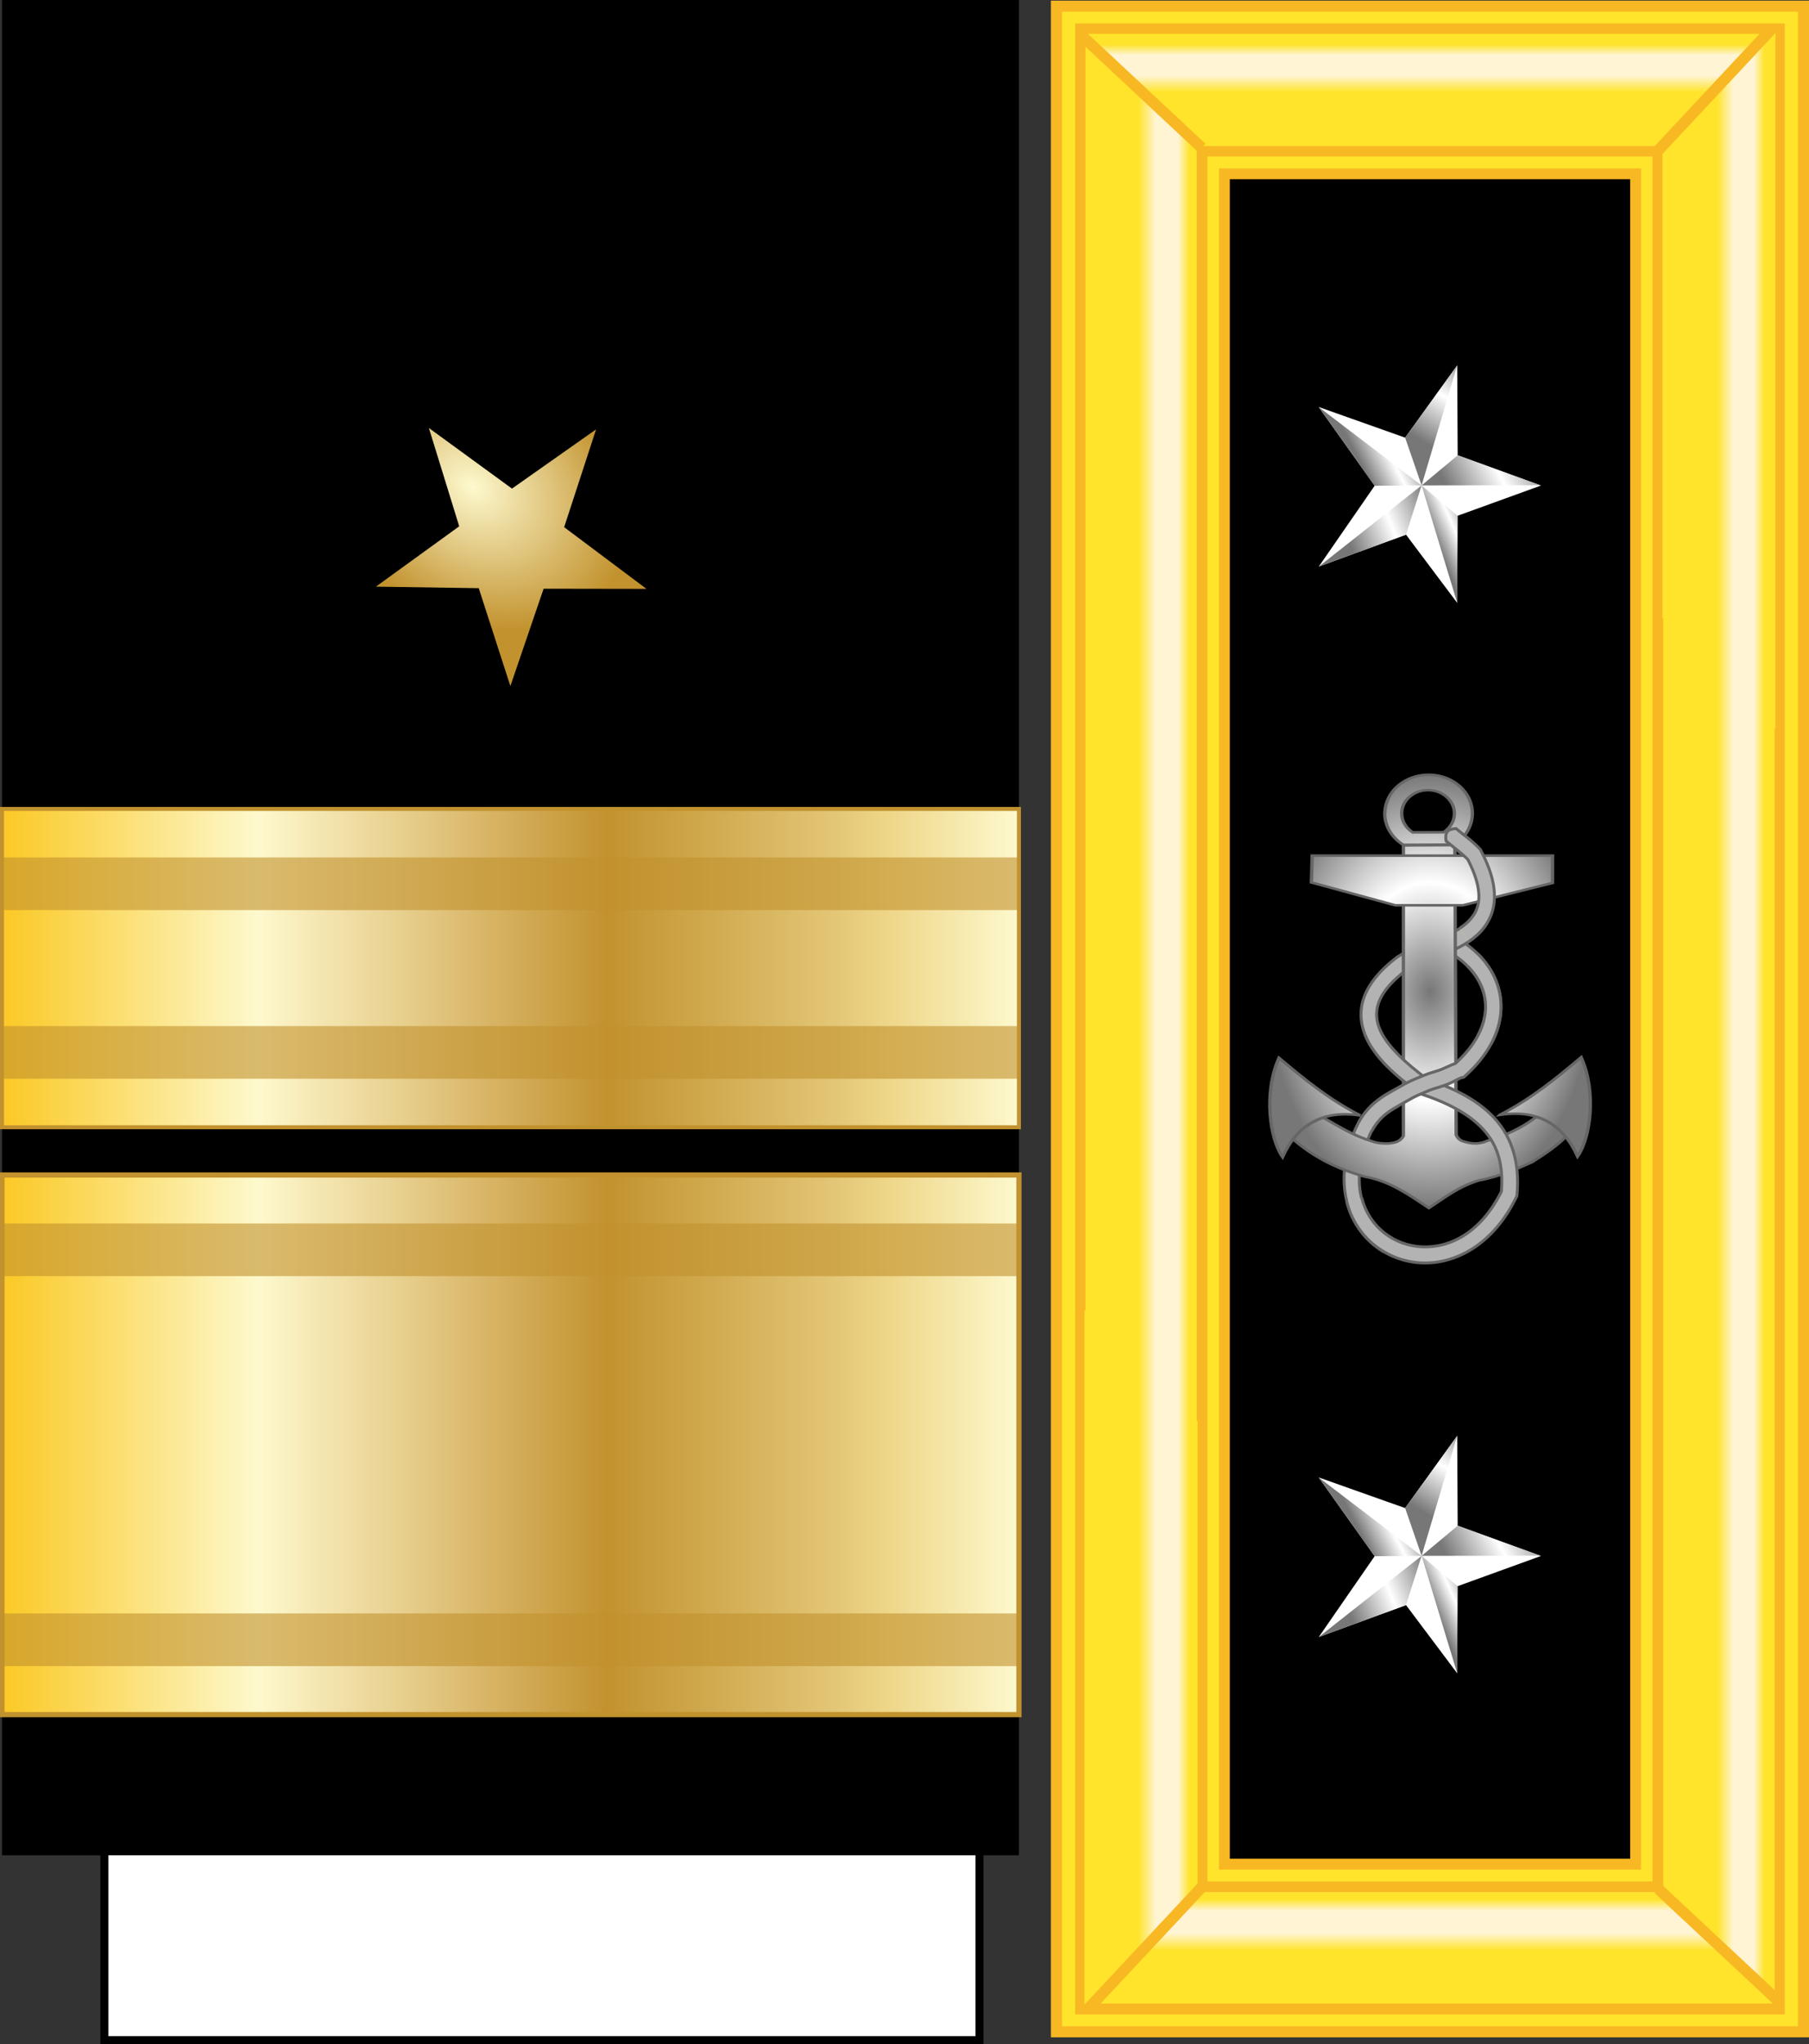
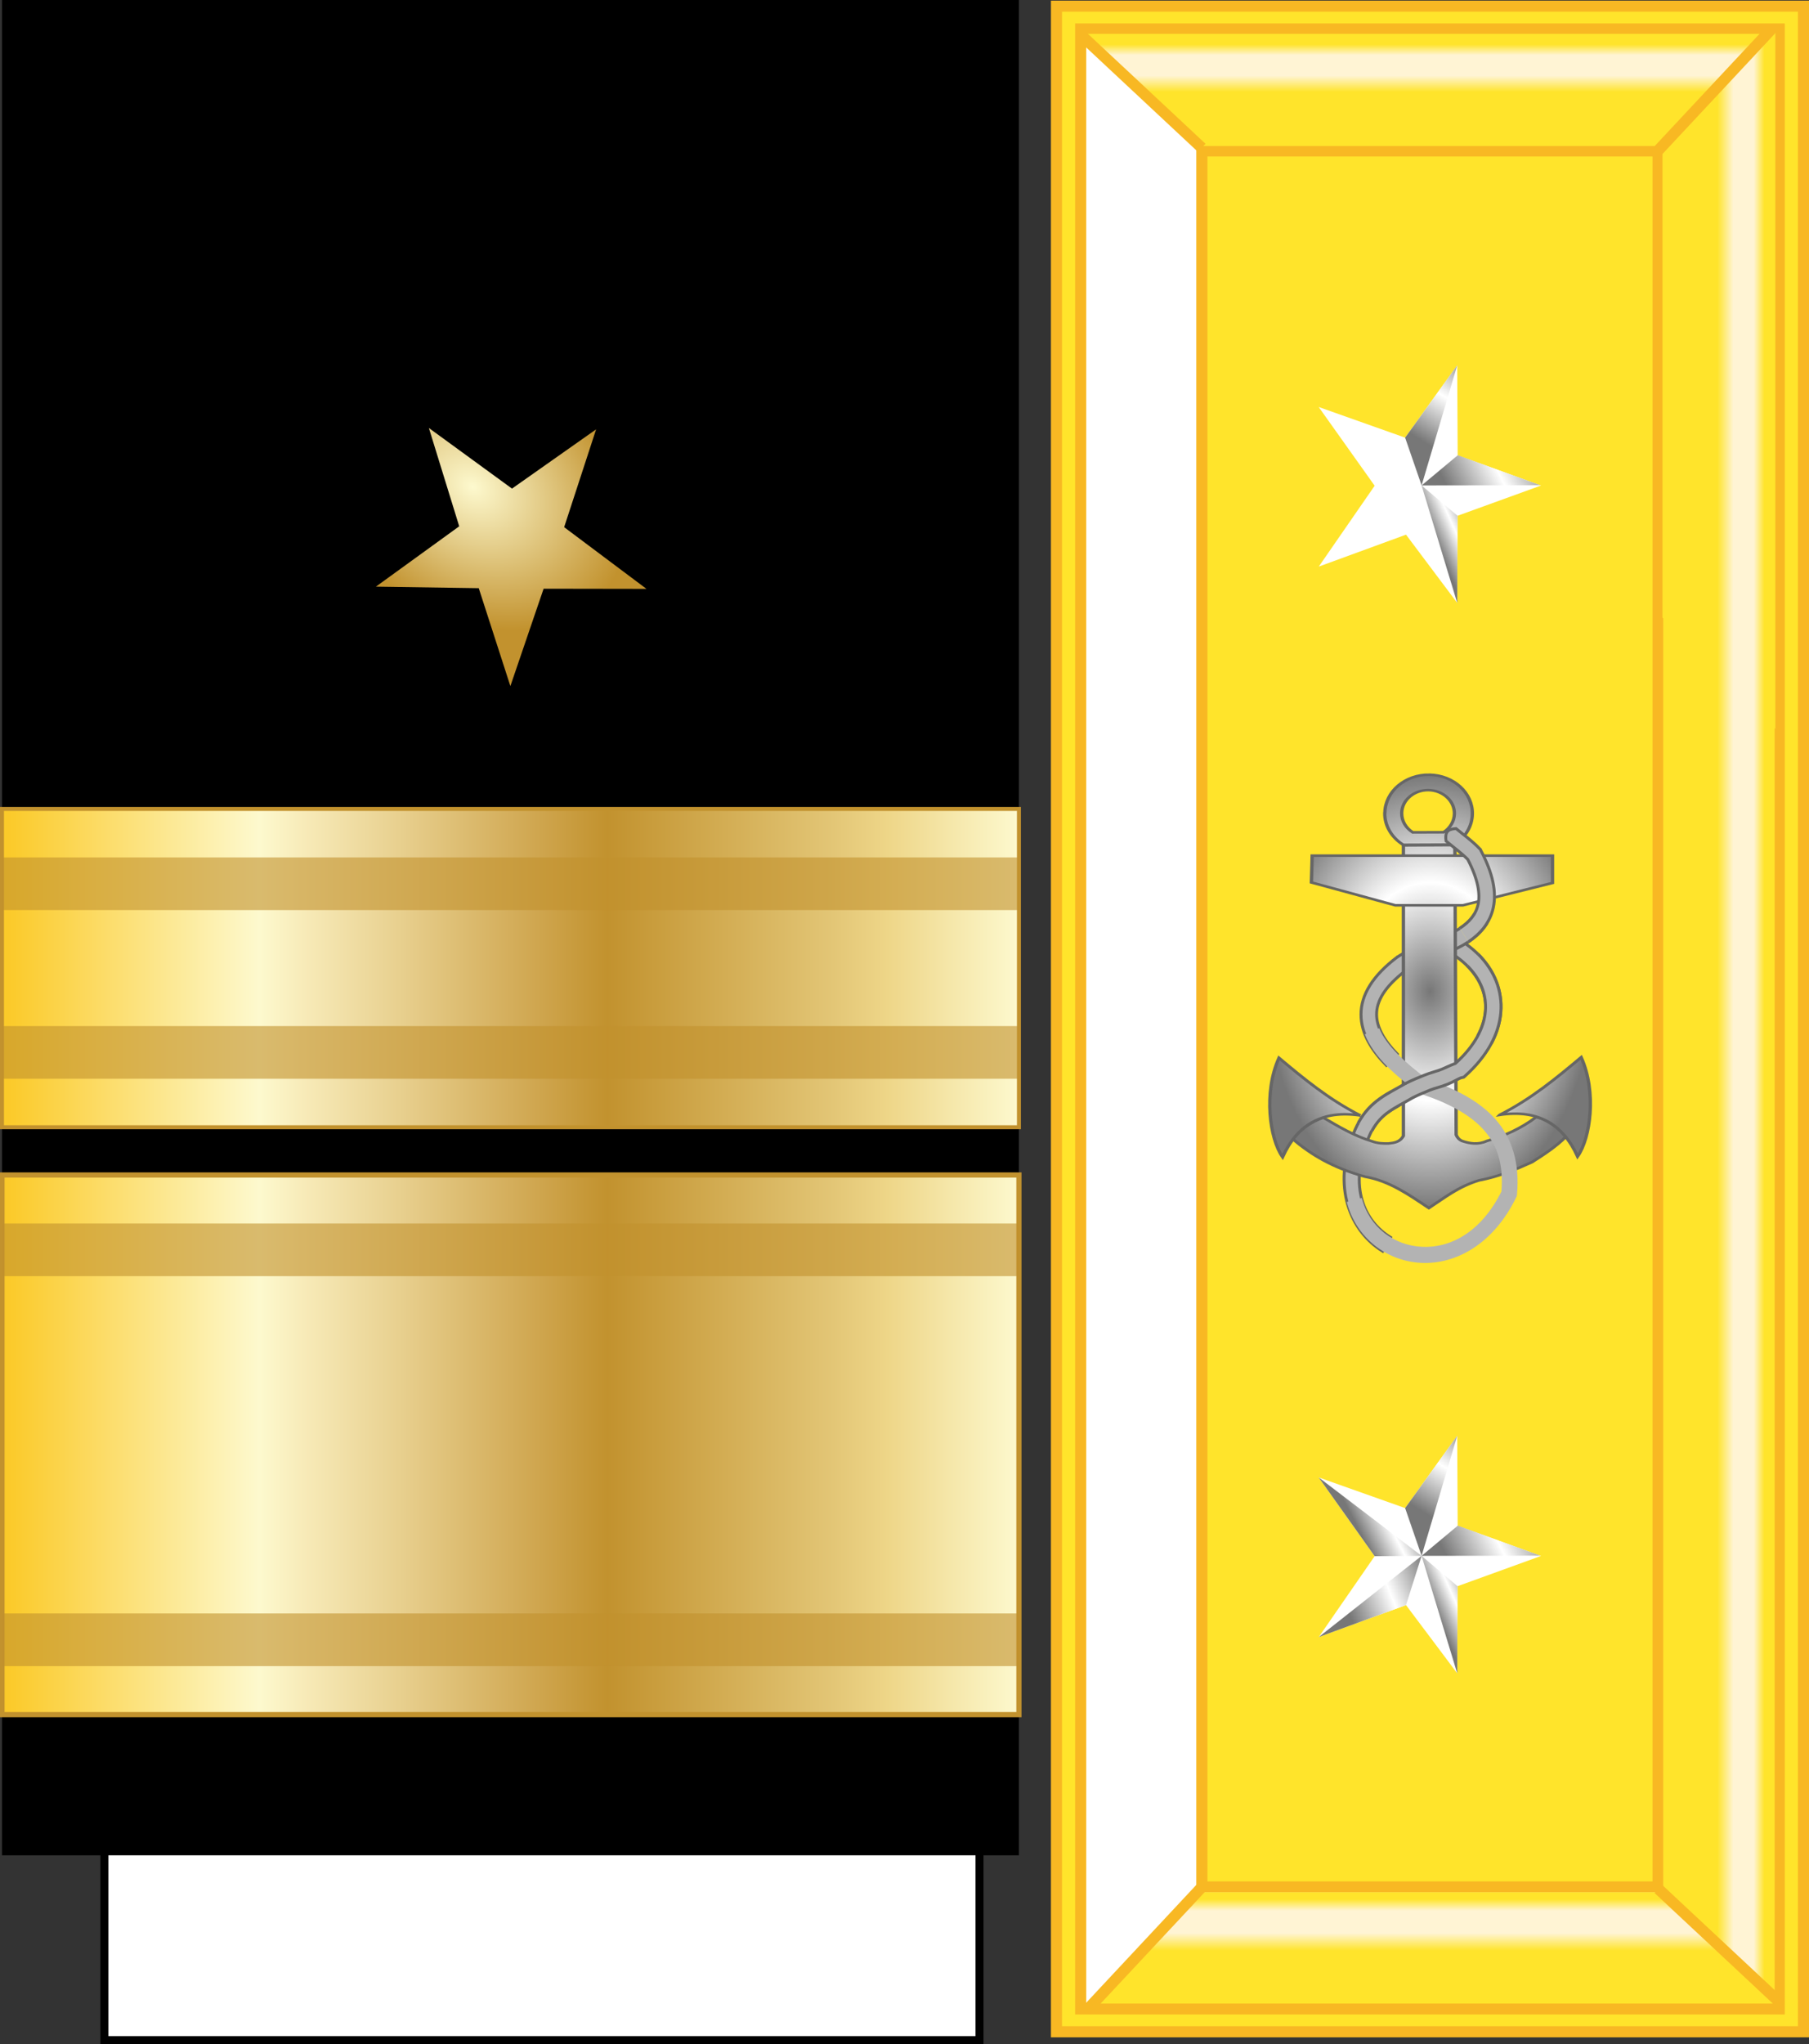
<svg xmlns="http://www.w3.org/2000/svg" xmlns:ns1="http://www.inkscape.org/namespaces/inkscape" xmlns:ns2="http://sodipodi.sourceforge.net/DTD/sodipodi-0.dtd" xmlns:ns3="http://ns.adobe.com/AdobeSVGViewerExtensions/3.0/" xmlns:xlink="http://www.w3.org/1999/xlink" version="1.1" width="227.383" height="256.882" id="svg2" ns1:version="0.92.1 r15371" ns2:docname="US-Navy-Rear Admiral 1865.svg">
  <rect width="100%" height="100%" fill="#333333" stroke="none" />
  <ns2:namedview pagecolor="#ffffff" bordercolor="#666666" borderopacity="1" objecttolerance="10" gridtolerance="10" guidetolerance="10" ns1:pageopacity="0" ns1:pageshadow="2" ns1:window-width="1366" ns1:window-height="705" id="namedview201" showgrid="false" ns1:zoom="1.4424978" ns1:cx="13.258291" ns1:cy="156.56195" ns1:window-x="-8" ns1:window-y="-8" ns1:window-maximized="1" ns1:current-layer="svg2" fit-margin-top="0" fit-margin-left="0" fit-margin-right="0" fit-margin-bottom="0" ns1:snap-bbox="true" ns1:snap-bbox-midpoints="true" ns1:measure-start="0,0" ns1:measure-end="0,0" />
  <defs id="defs4">
    <linearGradient id="linearGradient14224-31">
      <stop id="stop14226-72" style="stop-color:#fdf9ce;stop-opacity:1" offset="0" />
      <stop id="stop14228-0" style="stop-color:#c2922e;stop-opacity:1" offset="1" />
    </linearGradient>
    <linearGradient x1="-123.095" y1="-22.636" x2="4.731" y2="-22.636" id="SVGID_34_" gradientUnits="userSpaceOnUse" gradientTransform="matrix(1,0,0,-1,123.345,131.055)">
      <stop id="stop4586" style="stop-color:#fbca29;stop-opacity:1" offset="0.006" />
      <stop id="stop4588" style="stop-color:#fdf9ce;stop-opacity:1" offset="0.253" />
      <stop id="stop4590" style="stop-color:#f7eab7;stop-opacity:1" offset="0.299" />
      <stop id="stop4592" style="stop-color:#e8d08f;stop-opacity:1" offset="0.39" />
      <stop id="stop4594" style="stop-color:#d1a954;stop-opacity:1" offset="0.516" />
      <stop id="stop4596" style="stop-color:#c2922e;stop-opacity:1" offset="0.595" />
      <stop id="stop4598" style="stop-color:#e2c575;stop-opacity:1" offset="0.814" />
      <stop id="stop4600" style="stop-color:#eed688;stop-opacity:1" offset="0.871" />
      <stop id="stop4602" style="stop-color:#fdf9ce;stop-opacity:1" offset="1" />
      <ns3:midPointStop offset="0.006" style="stop-color:#FBCA29" />
      <ns3:midPointStop offset="0.5" style="stop-color:#FBCA29" />
      <ns3:midPointStop offset="0.253" style="stop-color:#FDF9CE" />
      <ns3:midPointStop offset="0.5" style="stop-color:#FDF9CE" />
      <ns3:midPointStop offset="0.299" style="stop-color:#F7EAB7" />
      <ns3:midPointStop offset="0.5" style="stop-color:#F7EAB7" />
      <ns3:midPointStop offset="0.39" style="stop-color:#E8D08F" />
      <ns3:midPointStop offset="0.5" style="stop-color:#E8D08F" />
      <ns3:midPointStop offset="0.516" style="stop-color:#D1A954" />
      <ns3:midPointStop offset="0.5" style="stop-color:#D1A954" />
      <ns3:midPointStop offset="0.596" style="stop-color:#C2922E" />
      <ns3:midPointStop offset="0.5" style="stop-color:#C2922E" />
      <ns3:midPointStop offset="0.814" style="stop-color:#E2C575" />
      <ns3:midPointStop offset="0.5" style="stop-color:#E2C575" />
      <ns3:midPointStop offset="0.871" style="stop-color:#EED688" />
      <ns3:midPointStop offset="0.5" style="stop-color:#EED688" />
      <ns3:midPointStop offset="1" style="stop-color:#FDF9CE" />
    </linearGradient>
    <radialGradient cx="292.3" cy="432.786" r="43.976" fx="292.3" fy="432.786" id="radialGradient4035" xlink:href="#linearGradient14224-31" gradientUnits="userSpaceOnUse" gradientTransform="matrix(0.392,0.28,-0.214,0.299,37.379,-199.525)" />
    <linearGradient x1="-123.095" y1="-22.636" x2="4.731" y2="-22.636" id="linearGradient4037" xlink:href="#SVGID_34_" gradientUnits="userSpaceOnUse" gradientTransform="matrix(1,0,0,-1,-105.135,256.945)" />
    <linearGradient x1="-123.345" y1="-35.376" x2="4.481" y2="-35.376" id="linearGradient4039" xlink:href="#SVGID_37_" gradientUnits="userSpaceOnUse" gradientTransform="matrix(1,0,0,-1,123.345,132.32)" />
    <linearGradient x1="-123.095" y1="-22.636" x2="4.731" y2="-22.636" id="linearGradient4041" xlink:href="#SVGID_34_" gradientUnits="userSpaceOnUse" gradientTransform="matrix(1,0,0,-1,-105.135,256.945)" />
    <radialGradient cx="-77.498" cy="48.327" r="45.245" fx="-77.498" fy="48.327" id="radialGradient3576-4" xlink:href="#linearGradient4116-3-5" gradientUnits="userSpaceOnUse" gradientTransform="matrix(1,0,0,1.741,0,-35.797)" />
    <radialGradient cx="-77.498" cy="48.327" r="45.245" fx="-77.498" fy="48.327" id="radialGradient4301-4" xlink:href="#linearGradient4116-3-5" gradientUnits="userSpaceOnUse" gradientTransform="matrix(1,0,0,1.741,0,-35.797)" />
    <linearGradient id="linearGradient4116-3-5">
      <stop id="stop4118-9-8" style="stop-color:#b39c28;stop-opacity:1" offset="0" />
      <stop id="stop4124-9-1" style="stop-color:#f0eaab;stop-opacity:1" offset="1" />
    </linearGradient>
    <linearGradient x1="403.282" y1="433.531" x2="428.91" y2="497.435" id="linearGradient5179" xlink:href="#linearGradient4116-2" gradientUnits="userSpaceOnUse" gradientTransform="matrix(0.119,0,0,0.119,44.326,-17.203)" />
    <linearGradient x1="412.399" y1="402.397" x2="426.533" y2="433.863" id="linearGradient5177" xlink:href="#linearGradient4116-2" gradientUnits="userSpaceOnUse" gradientTransform="matrix(0.119,0,0,0.119,44.326,-17.203)" />
    <linearGradient x1="299.143" y1="428.989" x2="376.453" y2="414.415" id="linearGradient5175" xlink:href="#linearGradient4116-2" gradientUnits="userSpaceOnUse" gradientTransform="matrix(0.034,0.114,-0.114,0.034,128.169,-25.417)" />
    <linearGradient x1="289.355" y1="417.233" x2="352.908" y2="456.477" id="linearGradient5173" xlink:href="#linearGradient4116-2" gradientUnits="userSpaceOnUse" gradientTransform="matrix(0.119,0,0,0.119,44.326,-17.203)" />
    <linearGradient x1="394.783" y1="476.928" x2="374.454" y2="437.142" id="linearGradient5171" xlink:href="#linearGradient4116-2" gradientUnits="userSpaceOnUse" gradientTransform="matrix(0.119,0,0,0.119,44.326,-17.203)" />
    <linearGradient x1="403.282" y1="433.531" x2="428.91" y2="497.435" id="linearGradient5155" xlink:href="#linearGradient4116-2" gradientUnits="userSpaceOnUse" gradientTransform="matrix(0.119,0,0,0.119,44.326,-17.203)" />
    <linearGradient x1="412.399" y1="402.397" x2="426.533" y2="433.863" id="linearGradient5153" xlink:href="#linearGradient4116-2" gradientUnits="userSpaceOnUse" gradientTransform="matrix(0.119,0,0,0.119,44.326,-17.203)" />
    <linearGradient x1="299.143" y1="428.989" x2="376.453" y2="414.415" id="linearGradient5151" xlink:href="#linearGradient4116-2" gradientUnits="userSpaceOnUse" gradientTransform="matrix(0.034,0.114,-0.114,0.034,128.169,-25.417)" />
    <linearGradient x1="289.355" y1="417.233" x2="352.908" y2="456.477" id="linearGradient5149" xlink:href="#linearGradient4116-2" gradientUnits="userSpaceOnUse" gradientTransform="matrix(0.119,0,0,0.119,44.326,-17.203)" />
    <linearGradient x1="394.783" y1="476.928" x2="374.454" y2="437.142" id="linearGradient5147" xlink:href="#linearGradient4116-2" gradientUnits="userSpaceOnUse" gradientTransform="matrix(0.119,0,0,0.119,44.326,-17.203)" />
    <linearGradient x1="403.282" y1="433.531" x2="428.91" y2="497.435" id="linearGradient5097" xlink:href="#linearGradient4116-2" gradientUnits="userSpaceOnUse" gradientTransform="matrix(0.119,0,0,0.119,44.326,-17.203)" />
    <linearGradient x1="412.399" y1="402.397" x2="426.533" y2="433.863" id="linearGradient5095" xlink:href="#linearGradient4116-2" gradientUnits="userSpaceOnUse" gradientTransform="matrix(0.119,0,0,0.119,44.326,-17.203)" />
    <linearGradient x1="299.143" y1="428.989" x2="376.453" y2="414.415" id="linearGradient5093" xlink:href="#linearGradient4116-2" gradientUnits="userSpaceOnUse" gradientTransform="matrix(0.034,0.114,-0.114,0.034,128.169,-25.417)" />
    <linearGradient x1="289.355" y1="417.233" x2="352.908" y2="456.477" id="linearGradient5091" xlink:href="#linearGradient4116-2" gradientUnits="userSpaceOnUse" gradientTransform="matrix(0.119,0,0,0.119,44.326,-17.203)" />
    <linearGradient x1="394.783" y1="476.928" x2="374.454" y2="437.142" id="linearGradient5089" xlink:href="#linearGradient4116-2" gradientUnits="userSpaceOnUse" gradientTransform="matrix(0.119,0,0,0.119,44.326,-17.203)" />
    <linearGradient x1="403.282" y1="433.531" x2="428.91" y2="497.435" id="linearGradient5087" xlink:href="#linearGradient4116-2" gradientUnits="userSpaceOnUse" gradientTransform="matrix(0.119,0,0,0.119,44.326,-17.203)" />
    <linearGradient x1="412.399" y1="402.397" x2="426.533" y2="433.863" id="linearGradient5085" xlink:href="#linearGradient4116-2" gradientUnits="userSpaceOnUse" gradientTransform="matrix(0.119,0,0,0.119,44.326,-17.203)" />
    <linearGradient x1="299.143" y1="428.989" x2="376.453" y2="414.415" id="linearGradient5083" xlink:href="#linearGradient4116-2" gradientUnits="userSpaceOnUse" gradientTransform="matrix(0.034,0.114,-0.114,0.034,128.169,-25.417)" />
    <linearGradient x1="289.355" y1="417.233" x2="352.908" y2="456.477" id="linearGradient5081" xlink:href="#linearGradient4116-2" gradientUnits="userSpaceOnUse" gradientTransform="matrix(0.119,0,0,0.119,44.326,-17.203)" />
    <linearGradient x1="394.783" y1="476.928" x2="374.454" y2="437.142" id="linearGradient5079" xlink:href="#linearGradient4116-2" gradientUnits="userSpaceOnUse" gradientTransform="matrix(0.119,0,0,0.119,44.326,-17.203)" />
    <linearGradient id="linearGradient4116-2">
      <stop id="stop4118-7" style="stop-color:#777777;stop-opacity:1" offset="0" />
      <stop id="stop4124-3" style="stop-color:#ffffff;stop-opacity:1" offset="0.5" />
      <stop id="stop4120-7" style="stop-color:#777777;stop-opacity:1" offset="1" />
    </linearGradient>
    <radialGradient cx="-77.498" cy="48.327" r="45.245" fx="-77.498" fy="48.327" id="radialGradient3576" xlink:href="#linearGradient4116-3-2" gradientUnits="userSpaceOnUse" gradientTransform="matrix(1,0,0,1.741,0,-35.797)" />
    <radialGradient cx="-77.498" cy="48.327" r="45.245" fx="-77.498" fy="48.327" id="radialGradient3574-6" xlink:href="#linearGradient4116-3-2" gradientUnits="userSpaceOnUse" gradientTransform="matrix(1,0,0,1.741,0,-35.797)" />
    <radialGradient cx="-77.498" cy="48.327" r="45.245" fx="-77.498" fy="48.327" id="radialGradient3572-7" xlink:href="#linearGradient4116-3-2" gradientUnits="userSpaceOnUse" gradientTransform="matrix(1,0,0,1.741,0,-35.797)" />
    <radialGradient cx="-77.498" cy="48.327" r="45.245" fx="-77.498" fy="48.327" id="radialGradient3570-5" xlink:href="#linearGradient4116-3-2" gradientUnits="userSpaceOnUse" gradientTransform="matrix(1,0,0,1.741,0,-35.797)" />
    <radialGradient cx="-77.498" cy="48.327" r="45.245" fx="-77.498" fy="48.327" id="radialGradient3568-6" xlink:href="#linearGradient4116-3-2" gradientUnits="userSpaceOnUse" gradientTransform="matrix(1,0,0,1.741,0,-35.797)" />
    <radialGradient cx="-77.498" cy="48.327" r="45.245" fx="-77.498" fy="48.327" id="radialGradient3566-8" xlink:href="#linearGradient4116-3-2" gradientUnits="userSpaceOnUse" gradientTransform="matrix(1,0,0,1.741,0,-35.797)" />
    <radialGradient cx="-77.498" cy="48.327" r="45.245" fx="-77.498" fy="48.327" id="radialGradient4301" xlink:href="#linearGradient4116-3-2" gradientUnits="userSpaceOnUse" gradientTransform="matrix(1,0,0,1.741,0,-35.797)" />
    <radialGradient cx="-77.498" cy="48.327" r="45.245" fx="-77.498" fy="48.327" id="radialGradient4235-9" xlink:href="#linearGradient4116-3-2" gradientUnits="userSpaceOnUse" gradientTransform="matrix(1,0,0,1.741,0,-35.797)" />
    <radialGradient cx="-77.498" cy="48.327" r="45.245" fx="-77.498" fy="48.327" id="radialGradient4233-3" xlink:href="#linearGradient4116-3-2" gradientUnits="userSpaceOnUse" gradientTransform="matrix(1,0,0,1.741,0,-35.797)" />
    <radialGradient cx="-77.498" cy="48.327" r="45.245" fx="-77.498" fy="48.327" id="radialGradient4231-0" xlink:href="#linearGradient4116-3-2" gradientUnits="userSpaceOnUse" gradientTransform="matrix(1,0,0,1.741,0,-35.797)" />
    <radialGradient cx="-77.498" cy="48.327" r="45.245" fx="-77.498" fy="48.327" id="radialGradient4229-7" xlink:href="#linearGradient4116-3-2" gradientUnits="userSpaceOnUse" gradientTransform="matrix(1,0,0,1.741,0,-35.797)" />
    <radialGradient cx="-77.498" cy="48.327" r="45.245" fx="-77.498" fy="48.327" id="radialGradient4227-9" xlink:href="#linearGradient4116-3-2" gradientUnits="userSpaceOnUse" gradientTransform="matrix(1,0,0,1.741,0,-35.797)" />
    <linearGradient id="linearGradient4116-3-2">
      <stop id="stop4118-9-3" style="stop-color:#b39c28;stop-opacity:1" offset="0" />
      <stop id="stop4124-9-9" style="stop-color:#f0eaab;stop-opacity:1" offset="1" />
    </linearGradient>
    <linearGradient x1="169.104" y1="-35.985" x2="181.108" y2="-35.985" id="linearGradient3783-0" xlink:href="#linearGradient5253" gradientUnits="userSpaceOnUse" gradientTransform="matrix(1.337,0,0,1.479,-19.524,87.236)" spreadMethod="pad" />
    <linearGradient x1="180.613" y1="-35.941" x2="169.599" y2="-35.941" id="linearGradient3760-9" xlink:href="#linearGradient5253-1" gradientUnits="userSpaceOnUse" gradientTransform="matrix(0,-1.337,1.479,0,229.623,229.912)" spreadMethod="pad" />
    <linearGradient x1="180.613" y1="-35.941" x2="169.599" y2="-35.941" id="linearGradient3664-7" xlink:href="#linearGradient5253-1-3" gradientUnits="userSpaceOnUse" gradientTransform="matrix(-1.347,0,0,-1.479,204.666,-19.036)" spreadMethod="pad" />
    <linearGradient x1="169.104" y1="-35.985" x2="181.108" y2="-35.985" id="linearGradient3640-3" xlink:href="#linearGradient5253-1-3-4" gradientUnits="userSpaceOnUse" gradientTransform="matrix(0,1.337,-1.479,0,-46.522,-161.684)" spreadMethod="pad" />
    <linearGradient id="linearGradient5253-1-3-4">
      <stop id="stop5277-07-5-6" style="stop-color:#ffe42b;stop-opacity:1" offset="0" />
      <stop id="stop5279-3-7-2" style="stop-color:#ffe42b;stop-opacity:1" offset="0.095" />
      <stop id="stop5275-4-6-9" style="stop-color:#fff4d4;stop-opacity:1" offset="0.191" />
      <stop id="stop5269-9-6-1" style="stop-color:#fff4d4;stop-opacity:1" offset="0.374" />
      <stop id="stop5267-65-5-5" style="stop-color:#ffe42b;stop-opacity:1" offset="0.519" />
      <stop id="stop5257-10-8-0" style="stop-color:#ffe42b;stop-opacity:1" offset="1" />
    </linearGradient>
    <linearGradient id="linearGradient5253-1-3">
      <stop id="stop5277-07-5" style="stop-color:#ffe42b;stop-opacity:1" offset="0" />
      <stop id="stop5279-3-7" style="stop-color:#ffe42b;stop-opacity:1" offset="0.095" />
      <stop id="stop5275-4-6" style="stop-color:#fff4d4;stop-opacity:1" offset="0.191" />
      <stop id="stop5269-9-6" style="stop-color:#fff4d4;stop-opacity:1" offset="0.374" />
      <stop id="stop5267-65-5" style="stop-color:#ffe42b;stop-opacity:1" offset="0.519" />
      <stop id="stop5257-10-8" style="stop-color:#ffe42b;stop-opacity:1" offset="1" />
    </linearGradient>
    <linearGradient id="linearGradient5253-1">
      <stop id="stop5277-07" style="stop-color:#ffe42b;stop-opacity:1" offset="0" />
      <stop id="stop5279-3" style="stop-color:#ffe42b;stop-opacity:1" offset="0.095" />
      <stop id="stop5275-4" style="stop-color:#fff4d4;stop-opacity:1" offset="0.191" />
      <stop id="stop5269-9" style="stop-color:#fff4d4;stop-opacity:1" offset="0.374" />
      <stop id="stop5267-65" style="stop-color:#ffe42b;stop-opacity:1" offset="0.519" />
      <stop id="stop5257-10" style="stop-color:#ffe42b;stop-opacity:1" offset="1" />
    </linearGradient>
    <linearGradient id="linearGradient5253">
      <stop id="stop5277" style="stop-color:#ffe42b;stop-opacity:1" offset="0" />
      <stop id="stop5279" style="stop-color:#ffe42b;stop-opacity:1" offset="0.095" />
      <stop id="stop5275" style="stop-color:#fff4d4;stop-opacity:1" offset="0.191" />
      <stop id="stop5269" style="stop-color:#fff4d4;stop-opacity:1" offset="0.374" />
      <stop id="stop5267" style="stop-color:#ffe42b;stop-opacity:1" offset="0.519" />
      <stop id="stop5257" style="stop-color:#ffe42b;stop-opacity:1" offset="1" />
    </linearGradient>
    <radialGradient ns1:collect="always" xlink:href="#linearGradient4116-3-2" id="radialGradient4752" gradientUnits="userSpaceOnUse" gradientTransform="matrix(1,0,0,1.741,0,-35.797)" cx="-77.498" cy="48.327" fx="-77.498" fy="48.327" r="45.245" />
    <radialGradient ns1:collect="always" xlink:href="#linearGradient4116-3-2" id="radialGradient4754" gradientUnits="userSpaceOnUse" gradientTransform="matrix(1,0,0,1.741,0,-35.797)" cx="-77.498" cy="48.327" fx="-77.498" fy="48.327" r="45.245" />
    <linearGradient x1="394.783" y1="476.928" x2="374.454" y2="437.142" id="linearGradient5171-1" xlink:href="#linearGradient4116-2-7" gradientUnits="userSpaceOnUse" gradientTransform="matrix(0.119,0,0,0.119,44.326,-17.203)" />
    <linearGradient id="linearGradient4116-2-7">
      <stop id="stop4118-7-4" style="stop-color:#777777;stop-opacity:1" offset="0" />
      <stop id="stop4124-3-0" style="stop-color:#ffffff;stop-opacity:1" offset="0.5" />
      <stop id="stop4120-7-9" style="stop-color:#777777;stop-opacity:1" offset="1" />
    </linearGradient>
    <linearGradient x1="289.355" y1="417.233" x2="352.908" y2="456.477" id="linearGradient5173-4" xlink:href="#linearGradient4116-2-7" gradientUnits="userSpaceOnUse" gradientTransform="matrix(0.119,0,0,0.119,44.326,-17.203)" />
    <linearGradient id="linearGradient4774">
      <stop id="stop4776" style="stop-color:#777777;stop-opacity:1" offset="0" />
      <stop id="stop4778" style="stop-color:#ffffff;stop-opacity:1" offset="0.5" />
      <stop id="stop4780" style="stop-color:#777777;stop-opacity:1" offset="1" />
    </linearGradient>
    <linearGradient x1="299.143" y1="428.989" x2="376.453" y2="414.415" id="linearGradient5175-8" xlink:href="#linearGradient4116-2-7" gradientUnits="userSpaceOnUse" gradientTransform="matrix(0.034,0.114,-0.114,0.034,128.169,-25.417)" />
    <linearGradient id="linearGradient4783">
      <stop id="stop4785" style="stop-color:#777777;stop-opacity:1" offset="0" />
      <stop id="stop4787" style="stop-color:#ffffff;stop-opacity:1" offset="0.5" />
      <stop id="stop4789" style="stop-color:#777777;stop-opacity:1" offset="1" />
    </linearGradient>
    <linearGradient x1="412.399" y1="402.397" x2="426.533" y2="433.863" id="linearGradient5177-8" xlink:href="#linearGradient4116-2-7" gradientUnits="userSpaceOnUse" gradientTransform="matrix(0.119,0,0,0.119,44.326,-17.203)" />
    <linearGradient id="linearGradient4792">
      <stop id="stop4794" style="stop-color:#777777;stop-opacity:1" offset="0" />
      <stop id="stop4796" style="stop-color:#ffffff;stop-opacity:1" offset="0.5" />
      <stop id="stop4798" style="stop-color:#777777;stop-opacity:1" offset="1" />
    </linearGradient>
    <linearGradient x1="403.282" y1="433.531" x2="428.91" y2="497.435" id="linearGradient5179-2" xlink:href="#linearGradient4116-2-7" gradientUnits="userSpaceOnUse" gradientTransform="matrix(0.119,0,0,0.119,44.326,-17.203)" />
    <linearGradient id="linearGradient4801">
      <stop id="stop4803" style="stop-color:#777777;stop-opacity:1" offset="0" />
      <stop id="stop4805" style="stop-color:#ffffff;stop-opacity:1" offset="0.5" />
      <stop id="stop4807" style="stop-color:#777777;stop-opacity:1" offset="1" />
    </linearGradient>
    <linearGradient x1="394.783" y1="476.928" x2="374.454" y2="437.142" id="linearGradient5147-4" xlink:href="#linearGradient4116-2-7" gradientUnits="userSpaceOnUse" gradientTransform="matrix(0.119,0,0,0.119,44.326,-17.203)" />
    <linearGradient id="linearGradient4810">
      <stop id="stop4812" style="stop-color:#777777;stop-opacity:1" offset="0" />
      <stop id="stop4814" style="stop-color:#ffffff;stop-opacity:1" offset="0.5" />
      <stop id="stop4816" style="stop-color:#777777;stop-opacity:1" offset="1" />
    </linearGradient>
    <linearGradient ns1:collect="always" xlink:href="#linearGradient4116-2-7" id="linearGradient4756-5" gradientUnits="userSpaceOnUse" gradientTransform="matrix(0.119,0,0,0.119,44.326,-17.203)" x1="289.355" y1="417.233" x2="352.908" y2="456.477" />
    <linearGradient id="linearGradient4819">
      <stop id="stop4821" style="stop-color:#777777;stop-opacity:1" offset="0" />
      <stop id="stop4823" style="stop-color:#ffffff;stop-opacity:1" offset="0.5" />
      <stop id="stop4825" style="stop-color:#777777;stop-opacity:1" offset="1" />
    </linearGradient>
    <linearGradient x1="299.143" y1="428.989" x2="376.453" y2="414.415" id="linearGradient5151-5" xlink:href="#linearGradient4116-2-7" gradientUnits="userSpaceOnUse" gradientTransform="matrix(0.034,0.114,-0.114,0.034,128.169,-25.417)" />
    <linearGradient id="linearGradient4828">
      <stop id="stop4830" style="stop-color:#777777;stop-opacity:1" offset="0" />
      <stop id="stop4832" style="stop-color:#ffffff;stop-opacity:1" offset="0.5" />
      <stop id="stop4834" style="stop-color:#777777;stop-opacity:1" offset="1" />
    </linearGradient>
    <linearGradient x1="412.399" y1="402.397" x2="426.533" y2="433.863" id="linearGradient5153-1" xlink:href="#linearGradient4116-2-7" gradientUnits="userSpaceOnUse" gradientTransform="matrix(0.119,0,0,0.119,44.326,-17.203)" />
    <linearGradient id="linearGradient4837">
      <stop id="stop4839" style="stop-color:#777777;stop-opacity:1" offset="0" />
      <stop id="stop4841" style="stop-color:#ffffff;stop-opacity:1" offset="0.5" />
      <stop id="stop4843" style="stop-color:#777777;stop-opacity:1" offset="1" />
    </linearGradient>
    <linearGradient x1="403.282" y1="433.531" x2="428.91" y2="497.435" id="linearGradient5155-7" xlink:href="#linearGradient4116-2-7" gradientUnits="userSpaceOnUse" gradientTransform="matrix(0.119,0,0,0.119,44.326,-17.203)" />
    <linearGradient id="linearGradient4846">
      <stop id="stop4848" style="stop-color:#777777;stop-opacity:1" offset="0" />
      <stop id="stop4850" style="stop-color:#ffffff;stop-opacity:1" offset="0.5" />
      <stop id="stop4852" style="stop-color:#777777;stop-opacity:1" offset="1" />
    </linearGradient>
    <linearGradient x1="394.783" y1="476.928" x2="374.454" y2="437.142" id="linearGradient5079-1" xlink:href="#linearGradient4116-2-7" gradientUnits="userSpaceOnUse" gradientTransform="matrix(0.119,0,0,0.119,44.326,-17.203)" />
    <linearGradient id="linearGradient4855">
      <stop id="stop4857" style="stop-color:#777777;stop-opacity:1" offset="0" />
      <stop id="stop4859" style="stop-color:#ffffff;stop-opacity:1" offset="0.5" />
      <stop id="stop4861" style="stop-color:#777777;stop-opacity:1" offset="1" />
    </linearGradient>
    <linearGradient x1="289.355" y1="417.233" x2="352.908" y2="456.477" id="linearGradient5081-1" xlink:href="#linearGradient4116-2-7" gradientUnits="userSpaceOnUse" gradientTransform="matrix(0.119,0,0,0.119,44.326,-17.203)" />
    <linearGradient id="linearGradient4864">
      <stop id="stop4866" style="stop-color:#777777;stop-opacity:1" offset="0" />
      <stop id="stop4868" style="stop-color:#ffffff;stop-opacity:1" offset="0.5" />
      <stop id="stop4870" style="stop-color:#777777;stop-opacity:1" offset="1" />
    </linearGradient>
    <linearGradient x1="299.143" y1="428.989" x2="376.453" y2="414.415" id="linearGradient5083-5" xlink:href="#linearGradient4116-2-7" gradientUnits="userSpaceOnUse" gradientTransform="matrix(0.034,0.114,-0.114,0.034,128.169,-25.417)" />
    <linearGradient id="linearGradient4873">
      <stop id="stop4875" style="stop-color:#777777;stop-opacity:1" offset="0" />
      <stop id="stop4877" style="stop-color:#ffffff;stop-opacity:1" offset="0.5" />
      <stop id="stop4879" style="stop-color:#777777;stop-opacity:1" offset="1" />
    </linearGradient>
    <linearGradient x1="412.399" y1="402.397" x2="426.533" y2="433.863" id="linearGradient5085-2" xlink:href="#linearGradient4116-2-7" gradientUnits="userSpaceOnUse" gradientTransform="matrix(0.119,0,0,0.119,44.326,-17.203)" />
    <linearGradient id="linearGradient4882">
      <stop id="stop4884" style="stop-color:#777777;stop-opacity:1" offset="0" />
      <stop id="stop4886" style="stop-color:#ffffff;stop-opacity:1" offset="0.5" />
      <stop id="stop4888" style="stop-color:#777777;stop-opacity:1" offset="1" />
    </linearGradient>
    <linearGradient x1="403.282" y1="433.531" x2="428.91" y2="497.435" id="linearGradient5087-7" xlink:href="#linearGradient4116-2-7" gradientUnits="userSpaceOnUse" gradientTransform="matrix(0.119,0,0,0.119,44.326,-17.203)" />
    <linearGradient id="linearGradient4891">
      <stop id="stop4893" style="stop-color:#777777;stop-opacity:1" offset="0" />
      <stop id="stop4895" style="stop-color:#ffffff;stop-opacity:1" offset="0.5" />
      <stop id="stop4897" style="stop-color:#777777;stop-opacity:1" offset="1" />
    </linearGradient>
    <linearGradient x1="394.783" y1="476.928" x2="374.454" y2="437.142" id="linearGradient5089-6" xlink:href="#linearGradient4116-2-7" gradientUnits="userSpaceOnUse" gradientTransform="matrix(0.119,0,0,0.119,44.326,-17.203)" />
    <linearGradient id="linearGradient4900">
      <stop id="stop4902" style="stop-color:#777777;stop-opacity:1" offset="0" />
      <stop id="stop4904" style="stop-color:#ffffff;stop-opacity:1" offset="0.5" />
      <stop id="stop4906" style="stop-color:#777777;stop-opacity:1" offset="1" />
    </linearGradient>
    <linearGradient x1="289.355" y1="417.233" x2="352.908" y2="456.477" id="linearGradient5091-1" xlink:href="#linearGradient4116-2-7" gradientUnits="userSpaceOnUse" gradientTransform="matrix(0.119,0,0,0.119,44.326,-17.203)" />
    <linearGradient id="linearGradient4909">
      <stop id="stop4911" style="stop-color:#777777;stop-opacity:1" offset="0" />
      <stop id="stop4913" style="stop-color:#ffffff;stop-opacity:1" offset="0.5" />
      <stop id="stop4915" style="stop-color:#777777;stop-opacity:1" offset="1" />
    </linearGradient>
    <linearGradient x1="299.143" y1="428.989" x2="376.453" y2="414.415" id="linearGradient5093-4" xlink:href="#linearGradient4116-2-7" gradientUnits="userSpaceOnUse" gradientTransform="matrix(0.034,0.114,-0.114,0.034,128.169,-25.417)" />
    <linearGradient id="linearGradient4918">
      <stop id="stop4920" style="stop-color:#777777;stop-opacity:1" offset="0" />
      <stop id="stop4922" style="stop-color:#ffffff;stop-opacity:1" offset="0.5" />
      <stop id="stop4924" style="stop-color:#777777;stop-opacity:1" offset="1" />
    </linearGradient>
    <linearGradient x1="412.399" y1="402.397" x2="426.533" y2="433.863" id="linearGradient5095-2" xlink:href="#linearGradient4116-2-7" gradientUnits="userSpaceOnUse" gradientTransform="matrix(0.119,0,0,0.119,44.326,-17.203)" />
    <linearGradient id="linearGradient4927">
      <stop id="stop4929" style="stop-color:#777777;stop-opacity:1" offset="0" />
      <stop id="stop4931" style="stop-color:#ffffff;stop-opacity:1" offset="0.5" />
      <stop id="stop4933" style="stop-color:#777777;stop-opacity:1" offset="1" />
    </linearGradient>
    <linearGradient x1="403.282" y1="433.531" x2="428.91" y2="497.435" id="linearGradient5097-3" xlink:href="#linearGradient4116-2-7" gradientUnits="userSpaceOnUse" gradientTransform="matrix(0.119,0,0,0.119,44.326,-17.203)" />
    <linearGradient id="linearGradient4936">
      <stop id="stop4938" style="stop-color:#777777;stop-opacity:1" offset="0" />
      <stop id="stop4940" style="stop-color:#ffffff;stop-opacity:1" offset="0.5" />
      <stop id="stop4942" style="stop-color:#777777;stop-opacity:1" offset="1" />
    </linearGradient>
    <linearGradient id="linearGradient4116-3-2-2">
      <stop id="stop4118-9-3-1" style="stop-color:#b39c28;stop-opacity:1" offset="0" />
      <stop id="stop4124-9-9-6" style="stop-color:#f0eaab;stop-opacity:1" offset="1" />
    </linearGradient>
    <radialGradient cx="-77.498" cy="48.327" r="45.245" fx="-77.498" fy="48.327" id="radialGradient3566-8-8" xlink:href="#linearGradient4116-3-2-2" gradientUnits="userSpaceOnUse" gradientTransform="matrix(1,0,0,1.741,0,-35.797)" />
    <linearGradient id="linearGradient4949">
      <stop id="stop4951" style="stop-color:#b39c28;stop-opacity:1" offset="0" />
      <stop id="stop4953" style="stop-color:#f0eaab;stop-opacity:1" offset="1" />
    </linearGradient>
    <radialGradient cx="-77.498" cy="48.327" r="45.245" fx="-77.498" fy="48.327" id="radialGradient3568-6-5" xlink:href="#linearGradient4116-3-2-2" gradientUnits="userSpaceOnUse" gradientTransform="matrix(1,0,0,1.741,0,-35.797)" />
    <linearGradient id="linearGradient4956">
      <stop id="stop4958" style="stop-color:#b39c28;stop-opacity:1" offset="0" />
      <stop id="stop4960" style="stop-color:#f0eaab;stop-opacity:1" offset="1" />
    </linearGradient>
    <radialGradient cx="-77.498" cy="48.327" r="45.245" fx="-77.498" fy="48.327" id="radialGradient3570-5-7" xlink:href="#linearGradient4116-3-2-2" gradientUnits="userSpaceOnUse" gradientTransform="matrix(1,0,0,1.741,0,-35.797)" />
    <linearGradient id="linearGradient4963">
      <stop id="stop4965" style="stop-color:#b39c28;stop-opacity:1" offset="0" />
      <stop id="stop4967" style="stop-color:#f0eaab;stop-opacity:1" offset="1" />
    </linearGradient>
    <radialGradient cx="-77.498" cy="48.327" r="45.245" fx="-77.498" fy="48.327" id="radialGradient3572-7-6" xlink:href="#linearGradient4116-3-2-2" gradientUnits="userSpaceOnUse" gradientTransform="matrix(1,0,0,1.741,0,-35.797)" />
    <linearGradient id="linearGradient4970">
      <stop id="stop4972" style="stop-color:#b39c28;stop-opacity:1" offset="0" />
      <stop id="stop4974" style="stop-color:#f0eaab;stop-opacity:1" offset="1" />
    </linearGradient>
    <radialGradient cx="-77.498" cy="48.327" r="45.245" fx="-77.498" fy="48.327" id="radialGradient3574-6-1" xlink:href="#linearGradient4116-3-2-2" gradientUnits="userSpaceOnUse" gradientTransform="matrix(1,0,0,1.741,0,-35.797)" />
    <linearGradient id="linearGradient4977">
      <stop id="stop4979" style="stop-color:#b39c28;stop-opacity:1" offset="0" />
      <stop id="stop4981" style="stop-color:#f0eaab;stop-opacity:1" offset="1" />
    </linearGradient>
    <radialGradient ns1:collect="always" xlink:href="#linearGradient4116-3-2-2" id="radialGradient4752-8" gradientUnits="userSpaceOnUse" gradientTransform="matrix(1,0,0,1.741,0,-35.797)" cx="-77.498" cy="48.327" fx="-77.498" fy="48.327" r="45.245" />
    <linearGradient id="linearGradient4984">
      <stop id="stop4986" style="stop-color:#b39c28;stop-opacity:1" offset="0" />
      <stop id="stop4988" style="stop-color:#f0eaab;stop-opacity:1" offset="1" />
    </linearGradient>
    <radialGradient cx="-77.498" cy="48.327" r="45.245" fx="-77.498" fy="48.327" id="radialGradient4227-9-9" xlink:href="#linearGradient4918" gradientUnits="userSpaceOnUse" gradientTransform="matrix(1,0,0,1.741,0,-35.797)" />
    <linearGradient id="linearGradient4991">
      <stop id="stop4993" style="stop-color:#b39c28;stop-opacity:1" offset="0" />
      <stop id="stop4995" style="stop-color:#f0eaab;stop-opacity:1" offset="1" />
    </linearGradient>
    <radialGradient cx="-77.498" cy="48.327" r="45.245" fx="-77.498" fy="48.327" id="radialGradient4229-7-2" xlink:href="#linearGradient4792" gradientUnits="userSpaceOnUse" gradientTransform="matrix(1,0,0,1.741,0,-35.797)" />
    <linearGradient id="linearGradient4998">
      <stop id="stop5000" style="stop-color:#b39c28;stop-opacity:1" offset="0" />
      <stop id="stop5002" style="stop-color:#f0eaab;stop-opacity:1" offset="1" />
    </linearGradient>
    <radialGradient cx="-77.498" cy="48.327" r="45.245" fx="-77.498" fy="48.327" id="radialGradient4231-0-7" xlink:href="#linearGradient4909" gradientUnits="userSpaceOnUse" gradientTransform="matrix(1,0,0,1.741,0,-35.797)" />
    <linearGradient id="linearGradient5005">
      <stop id="stop5007" style="stop-color:#b39c28;stop-opacity:1" offset="0" />
      <stop id="stop5009" style="stop-color:#f0eaab;stop-opacity:1" offset="1" />
    </linearGradient>
    <radialGradient cx="-77.498" cy="48.327" r="45.245" fx="-77.498" fy="48.327" id="radialGradient4233-3-9" xlink:href="#linearGradient4936" gradientUnits="userSpaceOnUse" gradientTransform="matrix(1,0,0,1.741,0,-35.797)" />
    <linearGradient id="linearGradient5012">
      <stop id="stop5014" style="stop-color:#b39c28;stop-opacity:1" offset="0" />
      <stop id="stop5016" style="stop-color:#f0eaab;stop-opacity:1" offset="1" />
    </linearGradient>
    <radialGradient cx="-77.498" cy="48.327" r="45.245" fx="-77.498" fy="48.327" id="radialGradient4235-9-5" xlink:href="#linearGradient4936" gradientUnits="userSpaceOnUse" gradientTransform="matrix(1,0,0,1.741,0,-35.797)" />
    <linearGradient id="linearGradient5019">
      <stop id="stop5021" style="stop-color:#b39c28;stop-opacity:1" offset="0" />
      <stop id="stop5023" style="stop-color:#f0eaab;stop-opacity:1" offset="1" />
    </linearGradient>
    <linearGradient x1="169.104" y1="-35.985" x2="181.108" y2="-35.985" id="linearGradient3640-3-4" xlink:href="#linearGradient5253-1-3-4-3" gradientUnits="userSpaceOnUse" gradientTransform="matrix(-1.27,0,0,-1.405,365.753,-3.202)" spreadMethod="pad" />
    <linearGradient id="linearGradient5253-1-3-4-3">
      <stop id="stop5277-07-5-6-1" style="stop-color:#ffe42b;stop-opacity:1" offset="0" />
      <stop id="stop5279-3-7-2-2" style="stop-color:#ffe42b;stop-opacity:1" offset="0.095" />
      <stop id="stop5275-4-6-9-3" style="stop-color:#fff4d4;stop-opacity:1" offset="0.191" />
      <stop id="stop5269-9-6-1-3" style="stop-color:#fff4d4;stop-opacity:1" offset="0.374" />
      <stop id="stop5267-65-5-5-4" style="stop-color:#ffe42b;stop-opacity:1" offset="0.519" />
      <stop id="stop5257-10-8-0-1" style="stop-color:#ffe42b;stop-opacity:1" offset="1" />
    </linearGradient>
    <linearGradient x1="180.613" y1="-35.941" x2="169.599" y2="-35.941" id="linearGradient3664-7-1" xlink:href="#linearGradient5253-1-3-3" gradientUnits="userSpaceOnUse" gradientTransform="matrix(0,-1.28,1.405,0,230.238,235.426)" spreadMethod="pad" />
    <linearGradient id="linearGradient5253-1-3-3">
      <stop id="stop5277-07-5-8" style="stop-color:#ffe42b;stop-opacity:1" offset="0" />
      <stop id="stop5279-3-7-7" style="stop-color:#ffe42b;stop-opacity:1" offset="0.095" />
      <stop id="stop5275-4-6-4" style="stop-color:#fff4d4;stop-opacity:1" offset="0.191" />
      <stop id="stop5269-9-6-2" style="stop-color:#fff4d4;stop-opacity:1" offset="0.374" />
      <stop id="stop5267-65-5-7" style="stop-color:#ffe42b;stop-opacity:1" offset="0.519" />
      <stop id="stop5257-10-8-7" style="stop-color:#ffe42b;stop-opacity:1" offset="1" />
    </linearGradient>
    <linearGradient x1="180.613" y1="-35.941" x2="169.599" y2="-35.941" id="linearGradient3760-9-9" xlink:href="#linearGradient5253-1-31" gradientUnits="userSpaceOnUse" gradientTransform="matrix(1.27,0,0,1.405,-6.263,259.135)" spreadMethod="pad" />
    <linearGradient id="linearGradient5253-1-31">
      <stop id="stop5277-07-9" style="stop-color:#ffe42b;stop-opacity:1" offset="0" />
      <stop id="stop5279-3-8" style="stop-color:#ffe42b;stop-opacity:1" offset="0.095" />
      <stop id="stop5275-4-65" style="stop-color:#fff4d4;stop-opacity:1" offset="0.191" />
      <stop id="stop5269-9-0" style="stop-color:#fff4d4;stop-opacity:1" offset="0.374" />
      <stop id="stop5267-65-2" style="stop-color:#ffe42b;stop-opacity:1" offset="0.519" />
      <stop id="stop5257-10-86" style="stop-color:#ffe42b;stop-opacity:1" offset="1" />
    </linearGradient>
    <linearGradient x1="169.104" y1="-35.985" x2="181.108" y2="-35.985" id="linearGradient3783-0-0" xlink:href="#linearGradient5253-2" gradientUnits="userSpaceOnUse" gradientTransform="matrix(0,1.27,-1.405,0,129.279,22.445)" spreadMethod="pad" />
    <linearGradient id="linearGradient5253-2">
      <stop id="stop5277-4" style="stop-color:#ffe42b;stop-opacity:1" offset="0" />
      <stop id="stop5279-8" style="stop-color:#ffe42b;stop-opacity:1" offset="0.095" />
      <stop id="stop5275-6" style="stop-color:#fff4d4;stop-opacity:1" offset="0.191" />
      <stop id="stop5269-5" style="stop-color:#fff4d4;stop-opacity:1" offset="0.374" />
      <stop id="stop5267-0" style="stop-color:#ffe42b;stop-opacity:1" offset="0.519" />
      <stop id="stop5257-9" style="stop-color:#ffe42b;stop-opacity:1" offset="1" />
    </linearGradient>
    <linearGradient gradientTransform="matrix(1,0,0,-1,123.345,132.32)" gradientUnits="userSpaceOnUse" id="linearGradient1294" y2="-35.376" x2="4.481" y1="-35.376" x1="-123.345">
      <stop offset="0.006" style="stop-color:#fbca29;stop-opacity:1" id="stop790-1" />
      <stop offset="0.253" style="stop-color:#fdf9ce;stop-opacity:1" id="stop792-7" />
      <stop offset="0.299" style="stop-color:#f7eab7;stop-opacity:1" id="stop794-4" />
      <stop offset="0.39" style="stop-color:#e8d08f;stop-opacity:1" id="stop796-2" />
      <stop offset="0.516" style="stop-color:#d1a954;stop-opacity:1" id="stop798-9" />
      <stop offset="0.595" style="stop-color:#c2922e;stop-opacity:1" id="stop800-4" />
      <stop offset="0.814" style="stop-color:#e2c575;stop-opacity:1" id="stop802-9" />
      <stop offset="0.871" style="stop-color:#eed688;stop-opacity:1" id="stop804-6" />
      <stop offset="1" style="stop-color:#fdf9ce;stop-opacity:1" id="stop806-3" />
      <ns3:midPointStop offset="0.006" style="stop-color:#FBCA29" />
      <ns3:midPointStop offset="0.5" style="stop-color:#FBCA29" />
      <ns3:midPointStop offset="0.253" style="stop-color:#FDF9CE" />
      <ns3:midPointStop offset="0.5" style="stop-color:#FDF9CE" />
      <ns3:midPointStop offset="0.299" style="stop-color:#F7EAB7" />
      <ns3:midPointStop offset="0.5" style="stop-color:#F7EAB7" />
      <ns3:midPointStop offset="0.39" style="stop-color:#E8D08F" />
      <ns3:midPointStop offset="0.5" style="stop-color:#E8D08F" />
      <ns3:midPointStop offset="0.516" style="stop-color:#D1A954" />
      <ns3:midPointStop offset="0.5" style="stop-color:#D1A954" />
      <ns3:midPointStop offset="0.596" style="stop-color:#C2922E" />
      <ns3:midPointStop offset="0.5" style="stop-color:#C2922E" />
      <ns3:midPointStop offset="0.814" style="stop-color:#E2C575" />
      <ns3:midPointStop offset="0.5" style="stop-color:#E2C575" />
      <ns3:midPointStop offset="0.871" style="stop-color:#EED688" />
      <ns3:midPointStop offset="0.5" style="stop-color:#EED688" />
      <ns3:midPointStop offset="1" style="stop-color:#FDF9CE" />
    </linearGradient>
    <linearGradient ns1:collect="always" xlink:href="#SVGID_34_" id="linearGradient2206" gradientUnits="userSpaceOnUse" gradientTransform="matrix(1,0,0,-1.695,-105.135,229.462)" x1="-123.095" y1="-22.636" x2="4.731" y2="-22.636" />
    <radialGradient gradientTransform="matrix(0.392,0.28,-0.214,0.299,37.202,-187.373)" gradientUnits="userSpaceOnUse" xlink:href="#linearGradient14224-31" id="radialGradient4035-7" fy="432.786" fx="292.3" r="43.976" cy="432.786" cx="292.3" />
    <radialGradient gradientTransform="matrix(1,0,0,1.741,0,-35.797)" gradientUnits="userSpaceOnUse" xlink:href="#linearGradient4116-3-5" id="radialGradient3576-4-0" fy="48.327" fx="-77.498" r="45.245" cy="48.327" cx="-77.498" />
    <radialGradient gradientTransform="matrix(1,0,0,1.741,0,-35.797)" gradientUnits="userSpaceOnUse" xlink:href="#linearGradient4116-3-5" id="radialGradient4301-4-8" fy="48.327" fx="-77.498" r="45.245" cy="48.327" cx="-77.498" />
    <radialGradient gradientTransform="matrix(1,0,0,1.741,0,-35.797)" gradientUnits="userSpaceOnUse" xlink:href="#linearGradient4116-3-5" id="radialGradient3576-7" fy="48.327" fx="-77.498" r="45.245" cy="48.327" cx="-77.498" />
    <radialGradient gradientTransform="matrix(1,0,0,1.741,0,-35.797)" gradientUnits="userSpaceOnUse" xlink:href="#linearGradient4116-3-5" id="radialGradient3574-6-2" fy="48.327" fx="-77.498" r="45.245" cy="48.327" cx="-77.498" />
    <radialGradient gradientTransform="matrix(1,0,0,1.741,0,-35.797)" gradientUnits="userSpaceOnUse" xlink:href="#linearGradient4116-3-5" id="radialGradient3572-7-9" fy="48.327" fx="-77.498" r="45.245" cy="48.327" cx="-77.498" />
    <radialGradient gradientTransform="matrix(1,0,0,1.741,0,-35.797)" gradientUnits="userSpaceOnUse" xlink:href="#linearGradient4116-3-5" id="radialGradient3570-5-3" fy="48.327" fx="-77.498" r="45.245" cy="48.327" cx="-77.498" />
    <radialGradient gradientTransform="matrix(1,0,0,1.741,0,-35.797)" gradientUnits="userSpaceOnUse" xlink:href="#linearGradient4116-3-5" id="radialGradient3568-6-1" fy="48.327" fx="-77.498" r="45.245" cy="48.327" cx="-77.498" />
    <radialGradient gradientTransform="matrix(1,0,0,1.741,0,-35.797)" gradientUnits="userSpaceOnUse" xlink:href="#linearGradient4116-3-5" id="radialGradient3566-8-7" fy="48.327" fx="-77.498" r="45.245" cy="48.327" cx="-77.498" />
    <radialGradient gradientTransform="matrix(1,0,0,1.741,0,-35.797)" gradientUnits="userSpaceOnUse" xlink:href="#linearGradient4116-3-5" id="radialGradient4301-3" fy="48.327" fx="-77.498" r="45.245" cy="48.327" cx="-77.498" />
    <radialGradient gradientTransform="matrix(1,0,0,1.741,0,-35.797)" gradientUnits="userSpaceOnUse" xlink:href="#linearGradient4116-3-5" id="radialGradient4235-9-6" fy="48.327" fx="-77.498" r="45.245" cy="48.327" cx="-77.498" />
    <radialGradient gradientTransform="matrix(1,0,0,1.741,0,-35.797)" gradientUnits="userSpaceOnUse" xlink:href="#linearGradient4116-3-5" id="radialGradient4233-3-6" fy="48.327" fx="-77.498" r="45.245" cy="48.327" cx="-77.498" />
    <radialGradient gradientTransform="matrix(1,0,0,1.741,0,-35.797)" gradientUnits="userSpaceOnUse" xlink:href="#linearGradient4116-3-5" id="radialGradient4231-0-4" fy="48.327" fx="-77.498" r="45.245" cy="48.327" cx="-77.498" />
    <radialGradient gradientTransform="matrix(1,0,0,1.741,0,-35.797)" gradientUnits="userSpaceOnUse" xlink:href="#linearGradient4116-3-5" id="radialGradient4229-7-0" fy="48.327" fx="-77.498" r="45.245" cy="48.327" cx="-77.498" />
    <radialGradient gradientTransform="matrix(1,0,0,1.741,0,-35.797)" gradientUnits="userSpaceOnUse" xlink:href="#linearGradient4116-3-5" id="radialGradient4227-9-6" fy="48.327" fx="-77.498" r="45.245" cy="48.327" cx="-77.498" />
    <radialGradient r="45.245" fy="48.327" fx="-77.498" cy="48.327" cx="-77.498" gradientTransform="matrix(1,0,0,1.741,0,-35.797)" gradientUnits="userSpaceOnUse" id="radialGradient4752-7" xlink:href="#linearGradient4116-3-5" ns1:collect="always" />
    <radialGradient r="45.245" fy="48.327" fx="-77.498" cy="48.327" cx="-77.498" gradientTransform="matrix(1,0,0,1.741,0,-35.797)" gradientUnits="userSpaceOnUse" id="radialGradient4754-3" xlink:href="#linearGradient4116-3-5" ns1:collect="always" />
    <radialGradient gradientTransform="matrix(1,0,0,1.741,0,-35.797)" gradientUnits="userSpaceOnUse" xlink:href="#linearGradient4116-3-5" id="radialGradient3566-8-8-6" fy="48.327" fx="-77.498" r="45.245" cy="48.327" cx="-77.498" />
    <radialGradient gradientTransform="matrix(1,0,0,1.741,0,-35.797)" gradientUnits="userSpaceOnUse" xlink:href="#linearGradient4116-3-5" id="radialGradient3568-6-5-6" fy="48.327" fx="-77.498" r="45.245" cy="48.327" cx="-77.498" />
    <radialGradient gradientTransform="matrix(1,0,0,1.741,0,-35.797)" gradientUnits="userSpaceOnUse" xlink:href="#linearGradient4116-3-5" id="radialGradient3570-5-7-0" fy="48.327" fx="-77.498" r="45.245" cy="48.327" cx="-77.498" />
    <radialGradient gradientTransform="matrix(1,0,0,1.741,0,-35.797)" gradientUnits="userSpaceOnUse" xlink:href="#linearGradient4116-3-5" id="radialGradient3572-7-6-3" fy="48.327" fx="-77.498" r="45.245" cy="48.327" cx="-77.498" />
    <radialGradient gradientTransform="matrix(1,0,0,1.741,0,-35.797)" gradientUnits="userSpaceOnUse" xlink:href="#linearGradient4116-3-5" id="radialGradient3574-6-1-7" fy="48.327" fx="-77.498" r="45.245" cy="48.327" cx="-77.498" />
    <radialGradient gradientTransform="matrix(1,0,0,1.741,0,-35.797)" gradientUnits="userSpaceOnUse" xlink:href="#linearGradient4116-3-5" id="radialGradient4227-9-9-2" fy="48.327" fx="-77.498" r="45.245" cy="48.327" cx="-77.498" />
    <radialGradient gradientTransform="matrix(1,0,0,1.741,0,-35.797)" gradientUnits="userSpaceOnUse" xlink:href="#linearGradient4116-3-5" id="radialGradient4229-7-2-2" fy="48.327" fx="-77.498" r="45.245" cy="48.327" cx="-77.498" />
    <radialGradient gradientTransform="matrix(1,0,0,1.741,0,-35.797)" gradientUnits="userSpaceOnUse" xlink:href="#linearGradient4116-3-5" id="radialGradient4231-0-7-8" fy="48.327" fx="-77.498" r="45.245" cy="48.327" cx="-77.498" />
    <radialGradient gradientTransform="matrix(1,0,0,1.741,0,-35.797)" gradientUnits="userSpaceOnUse" xlink:href="#linearGradient4116-3-5" id="radialGradient4233-3-9-6" fy="48.327" fx="-77.498" r="45.245" cy="48.327" cx="-77.498" />
    <radialGradient gradientTransform="matrix(1,0,0,1.741,0,-35.797)" gradientUnits="userSpaceOnUse" xlink:href="#linearGradient4116-3-5" id="radialGradient4235-9-5-4" fy="48.327" fx="-77.498" r="45.245" cy="48.327" cx="-77.498" />
    <linearGradient spreadMethod="pad" gradientTransform="matrix(-1.27,0,0,-1.405,365.753,-3.202)" gradientUnits="userSpaceOnUse" xlink:href="#linearGradient5253-1-3-4" id="linearGradient3640-3-4-1" y2="-35.985" x2="181.108" y1="-35.985" x1="169.104" />
    <linearGradient spreadMethod="pad" gradientTransform="matrix(0,-1.28,1.405,0,230.238,235.426)" gradientUnits="userSpaceOnUse" xlink:href="#linearGradient5253-1-3-4" id="linearGradient3664-7-1-3" y2="-35.941" x2="169.599" y1="-35.941" x1="180.613" />
    <linearGradient spreadMethod="pad" gradientTransform="matrix(1.27,0,0,1.405,-6.263,259.135)" gradientUnits="userSpaceOnUse" xlink:href="#linearGradient5253-1-3-4" id="linearGradient3760-9-9-3" y2="-35.941" x2="169.599" y1="-35.941" x1="180.613" />
    <linearGradient spreadMethod="pad" gradientTransform="matrix(0,1.27,-1.405,0,129.279,22.445)" gradientUnits="userSpaceOnUse" xlink:href="#linearGradient5253-1-3-4" id="linearGradient3783-0-0-1" y2="-35.985" x2="181.108" y1="-35.985" x1="169.104" />
    <radialGradient gradientTransform="matrix(0.392,0.28,-0.214,0.299,37.202,-187.373)" gradientUnits="userSpaceOnUse" xlink:href="#linearGradient14224-31" id="radialGradient4035-3" fy="432.786" fx="292.3" r="43.976" cy="432.786" cx="292.3" />
    <radialGradient gradientTransform="matrix(1,0,0,1.741,0,-35.797)" gradientUnits="userSpaceOnUse" xlink:href="#linearGradient4116-3-5" id="radialGradient3576-4-3" fy="48.327" fx="-77.498" r="45.245" cy="48.327" cx="-77.498" />
    <radialGradient gradientTransform="matrix(1,0,0,1.741,0,-35.797)" gradientUnits="userSpaceOnUse" xlink:href="#linearGradient4116-3-5" id="radialGradient4301-4-7" fy="48.327" fx="-77.498" r="45.245" cy="48.327" cx="-77.498" />
    <radialGradient gradientTransform="matrix(1,0,0,1.741,0,-35.797)" gradientUnits="userSpaceOnUse" xlink:href="#linearGradient4116-3-5" id="radialGradient3576-6" fy="48.327" fx="-77.498" r="45.245" cy="48.327" cx="-77.498" />
    <radialGradient gradientTransform="matrix(1,0,0,1.741,0,-35.797)" gradientUnits="userSpaceOnUse" xlink:href="#linearGradient4116-3-5" id="radialGradient3574-6-28" fy="48.327" fx="-77.498" r="45.245" cy="48.327" cx="-77.498" />
    <radialGradient gradientTransform="matrix(1,0,0,1.741,0,-35.797)" gradientUnits="userSpaceOnUse" xlink:href="#linearGradient4116-3-5" id="radialGradient3572-7-5" fy="48.327" fx="-77.498" r="45.245" cy="48.327" cx="-77.498" />
    <radialGradient gradientTransform="matrix(1,0,0,1.741,0,-35.797)" gradientUnits="userSpaceOnUse" xlink:href="#linearGradient4116-3-5" id="radialGradient3570-5-8" fy="48.327" fx="-77.498" r="45.245" cy="48.327" cx="-77.498" />
    <radialGradient gradientTransform="matrix(1,0,0,1.741,0,-35.797)" gradientUnits="userSpaceOnUse" xlink:href="#linearGradient4116-3-5" id="radialGradient3568-6-6" fy="48.327" fx="-77.498" r="45.245" cy="48.327" cx="-77.498" />
    <radialGradient gradientTransform="matrix(1,0,0,1.741,0,-35.797)" gradientUnits="userSpaceOnUse" xlink:href="#linearGradient4116-3-5" id="radialGradient3566-8-1" fy="48.327" fx="-77.498" r="45.245" cy="48.327" cx="-77.498" />
    <radialGradient gradientTransform="matrix(1,0,0,1.741,0,-35.797)" gradientUnits="userSpaceOnUse" xlink:href="#linearGradient4116-3-5" id="radialGradient4301-9" fy="48.327" fx="-77.498" r="45.245" cy="48.327" cx="-77.498" />
    <radialGradient gradientTransform="matrix(1,0,0,1.741,0,-35.797)" gradientUnits="userSpaceOnUse" xlink:href="#linearGradient4116-3-5" id="radialGradient4235-9-2" fy="48.327" fx="-77.498" r="45.245" cy="48.327" cx="-77.498" />
    <radialGradient gradientTransform="matrix(1,0,0,1.741,0,-35.797)" gradientUnits="userSpaceOnUse" xlink:href="#linearGradient4116-3-5" id="radialGradient4233-3-1" fy="48.327" fx="-77.498" r="45.245" cy="48.327" cx="-77.498" />
    <radialGradient gradientTransform="matrix(1,0,0,1.741,0,-35.797)" gradientUnits="userSpaceOnUse" xlink:href="#linearGradient4116-3-5" id="radialGradient4231-0-70" fy="48.327" fx="-77.498" r="45.245" cy="48.327" cx="-77.498" />
    <radialGradient gradientTransform="matrix(1,0,0,1.741,0,-35.797)" gradientUnits="userSpaceOnUse" xlink:href="#linearGradient4116-3-5" id="radialGradient4229-7-3" fy="48.327" fx="-77.498" r="45.245" cy="48.327" cx="-77.498" />
    <radialGradient gradientTransform="matrix(1,0,0,1.741,0,-35.797)" gradientUnits="userSpaceOnUse" xlink:href="#linearGradient4116-3-5" id="radialGradient4227-9-7" fy="48.327" fx="-77.498" r="45.245" cy="48.327" cx="-77.498" />
    <radialGradient r="45.245" fy="48.327" fx="-77.498" cy="48.327" cx="-77.498" gradientTransform="matrix(1,0,0,1.741,0,-35.797)" gradientUnits="userSpaceOnUse" id="radialGradient4752-87" xlink:href="#linearGradient4116-3-5" ns1:collect="always" />
    <radialGradient r="45.245" fy="48.327" fx="-77.498" cy="48.327" cx="-77.498" gradientTransform="matrix(1,0,0,1.741,0,-35.797)" gradientUnits="userSpaceOnUse" id="radialGradient4754-5" xlink:href="#linearGradient4116-3-5" ns1:collect="always" />
    <radialGradient gradientTransform="matrix(1,0,0,1.741,0,-35.797)" gradientUnits="userSpaceOnUse" xlink:href="#linearGradient4116-3-5" id="radialGradient3566-8-8-4" fy="48.327" fx="-77.498" r="45.245" cy="48.327" cx="-77.498" />
    <radialGradient gradientTransform="matrix(1,0,0,1.741,0,-35.797)" gradientUnits="userSpaceOnUse" xlink:href="#linearGradient4116-3-5" id="radialGradient3568-6-5-0" fy="48.327" fx="-77.498" r="45.245" cy="48.327" cx="-77.498" />
    <radialGradient gradientTransform="matrix(1,0,0,1.741,0,-35.797)" gradientUnits="userSpaceOnUse" xlink:href="#linearGradient4116-3-5" id="radialGradient3570-5-7-2" fy="48.327" fx="-77.498" r="45.245" cy="48.327" cx="-77.498" />
    <radialGradient gradientTransform="matrix(1,0,0,1.741,0,-35.797)" gradientUnits="userSpaceOnUse" xlink:href="#linearGradient4116-3-5" id="radialGradient3572-7-6-0" fy="48.327" fx="-77.498" r="45.245" cy="48.327" cx="-77.498" />
    <radialGradient gradientTransform="matrix(1,0,0,1.741,0,-35.797)" gradientUnits="userSpaceOnUse" xlink:href="#linearGradient4116-3-5" id="radialGradient3574-6-1-1" fy="48.327" fx="-77.498" r="45.245" cy="48.327" cx="-77.498" />
    <radialGradient gradientTransform="matrix(1,0,0,1.741,0,-35.797)" gradientUnits="userSpaceOnUse" xlink:href="#linearGradient4116-3-5" id="radialGradient4227-9-9-1" fy="48.327" fx="-77.498" r="45.245" cy="48.327" cx="-77.498" />
    <radialGradient gradientTransform="matrix(1,0,0,1.741,0,-35.797)" gradientUnits="userSpaceOnUse" xlink:href="#linearGradient4116-3-5" id="radialGradient4229-7-2-1" fy="48.327" fx="-77.498" r="45.245" cy="48.327" cx="-77.498" />
    <radialGradient gradientTransform="matrix(1,0,0,1.741,0,-35.797)" gradientUnits="userSpaceOnUse" xlink:href="#linearGradient4116-3-5" id="radialGradient4231-0-7-9" fy="48.327" fx="-77.498" r="45.245" cy="48.327" cx="-77.498" />
    <radialGradient gradientTransform="matrix(1,0,0,1.741,0,-35.797)" gradientUnits="userSpaceOnUse" xlink:href="#linearGradient4116-3-5" id="radialGradient4233-3-9-64" fy="48.327" fx="-77.498" r="45.245" cy="48.327" cx="-77.498" />
    <radialGradient gradientTransform="matrix(1,0,0,1.741,0,-35.797)" gradientUnits="userSpaceOnUse" xlink:href="#linearGradient4116-3-5" id="radialGradient4235-9-5-7" fy="48.327" fx="-77.498" r="45.245" cy="48.327" cx="-77.498" />
    <radialGradient gradientTransform="matrix(0.392,0.28,-0.214,0.299,37.202,-187.373)" gradientUnits="userSpaceOnUse" xlink:href="#linearGradient14224-31" id="radialGradient4035-8" fy="432.786" fx="292.3" r="43.976" cy="432.786" cx="292.3" />
    <linearGradient gradientTransform="matrix(1,0,0,-1,123.345,132.32)" gradientUnits="userSpaceOnUse" xlink:href="#SVGID_37_" id="linearGradient4039-9" y2="-35.376" x2="4.481" y1="-35.376" x1="-123.345" />
    <radialGradient gradientTransform="matrix(1,0,0,1.741,0,-35.797)" gradientUnits="userSpaceOnUse" xlink:href="#linearGradient4116-3-5" id="radialGradient3576-4-8" fy="48.327" fx="-77.498" r="45.245" cy="48.327" cx="-77.498" />
    <radialGradient gradientTransform="matrix(1,0,0,1.741,0,-35.797)" gradientUnits="userSpaceOnUse" xlink:href="#linearGradient4116-3-5" id="radialGradient4301-4-71" fy="48.327" fx="-77.498" r="45.245" cy="48.327" cx="-77.498" />
    <radialGradient gradientTransform="matrix(1,0,0,1.741,0,-35.797)" gradientUnits="userSpaceOnUse" xlink:href="#linearGradient4116-3-5" id="radialGradient3576-5" fy="48.327" fx="-77.498" r="45.245" cy="48.327" cx="-77.498" />
    <radialGradient gradientTransform="matrix(1,0,0,1.741,0,-35.797)" gradientUnits="userSpaceOnUse" xlink:href="#linearGradient4116-3-5" id="radialGradient3574-6-0" fy="48.327" fx="-77.498" r="45.245" cy="48.327" cx="-77.498" />
    <radialGradient gradientTransform="matrix(1,0,0,1.741,0,-35.797)" gradientUnits="userSpaceOnUse" xlink:href="#linearGradient4116-3-5" id="radialGradient3572-7-8" fy="48.327" fx="-77.498" r="45.245" cy="48.327" cx="-77.498" />
    <radialGradient gradientTransform="matrix(1,0,0,1.741,0,-35.797)" gradientUnits="userSpaceOnUse" xlink:href="#linearGradient4116-3-5" id="radialGradient3570-5-6" fy="48.327" fx="-77.498" r="45.245" cy="48.327" cx="-77.498" />
    <radialGradient gradientTransform="matrix(1,0,0,1.741,0,-35.797)" gradientUnits="userSpaceOnUse" xlink:href="#linearGradient4116-3-5" id="radialGradient3568-6-2" fy="48.327" fx="-77.498" r="45.245" cy="48.327" cx="-77.498" />
    <radialGradient gradientTransform="matrix(1,0,0,1.741,0,-35.797)" gradientUnits="userSpaceOnUse" xlink:href="#linearGradient4116-3-5" id="radialGradient3566-8-4" fy="48.327" fx="-77.498" r="45.245" cy="48.327" cx="-77.498" />
    <radialGradient gradientTransform="matrix(1,0,0,1.741,0,-35.797)" gradientUnits="userSpaceOnUse" xlink:href="#linearGradient4116-3-5" id="radialGradient4301-5" fy="48.327" fx="-77.498" r="45.245" cy="48.327" cx="-77.498" />
    <radialGradient gradientTransform="matrix(1,0,0,1.741,0,-35.797)" gradientUnits="userSpaceOnUse" xlink:href="#linearGradient4116-3-5" id="radialGradient4235-9-7" fy="48.327" fx="-77.498" r="45.245" cy="48.327" cx="-77.498" />
    <radialGradient gradientTransform="matrix(1,0,0,1.741,0,-35.797)" gradientUnits="userSpaceOnUse" xlink:href="#linearGradient4116-3-5" id="radialGradient4233-3-0" fy="48.327" fx="-77.498" r="45.245" cy="48.327" cx="-77.498" />
    <radialGradient gradientTransform="matrix(1,0,0,1.741,0,-35.797)" gradientUnits="userSpaceOnUse" xlink:href="#linearGradient4116-3-5" id="radialGradient4231-0-71" fy="48.327" fx="-77.498" r="45.245" cy="48.327" cx="-77.498" />
    <radialGradient gradientTransform="matrix(1,0,0,1.741,0,-35.797)" gradientUnits="userSpaceOnUse" xlink:href="#linearGradient4116-3-5" id="radialGradient4229-7-37" fy="48.327" fx="-77.498" r="45.245" cy="48.327" cx="-77.498" />
    <radialGradient gradientTransform="matrix(1,0,0,1.741,0,-35.797)" gradientUnits="userSpaceOnUse" xlink:href="#linearGradient4116-3-5" id="radialGradient4227-9-5" fy="48.327" fx="-77.498" r="45.245" cy="48.327" cx="-77.498" />
    <radialGradient r="45.245" fy="48.327" fx="-77.498" cy="48.327" cx="-77.498" gradientTransform="matrix(1,0,0,1.741,0,-35.797)" gradientUnits="userSpaceOnUse" id="radialGradient4752-84" xlink:href="#linearGradient4116-3-5" ns1:collect="always" />
    <radialGradient r="45.245" fy="48.327" fx="-77.498" cy="48.327" cx="-77.498" gradientTransform="matrix(1,0,0,1.741,0,-35.797)" gradientUnits="userSpaceOnUse" id="radialGradient4754-1" xlink:href="#linearGradient4116-3-5" ns1:collect="always" />
    <radialGradient gradientTransform="matrix(1,0,0,1.741,0,-35.797)" gradientUnits="userSpaceOnUse" xlink:href="#linearGradient4116-3-5" id="radialGradient3566-8-8-7" fy="48.327" fx="-77.498" r="45.245" cy="48.327" cx="-77.498" />
    <radialGradient gradientTransform="matrix(1,0,0,1.741,0,-35.797)" gradientUnits="userSpaceOnUse" xlink:href="#linearGradient4116-3-5" id="radialGradient3568-6-5-7" fy="48.327" fx="-77.498" r="45.245" cy="48.327" cx="-77.498" />
    <radialGradient gradientTransform="matrix(1,0,0,1.741,0,-35.797)" gradientUnits="userSpaceOnUse" xlink:href="#linearGradient4116-3-5" id="radialGradient3570-5-7-1" fy="48.327" fx="-77.498" r="45.245" cy="48.327" cx="-77.498" />
    <radialGradient gradientTransform="matrix(1,0,0,1.741,0,-35.797)" gradientUnits="userSpaceOnUse" xlink:href="#linearGradient4116-3-5" id="radialGradient3572-7-6-6" fy="48.327" fx="-77.498" r="45.245" cy="48.327" cx="-77.498" />
    <radialGradient gradientTransform="matrix(1,0,0,1.741,0,-35.797)" gradientUnits="userSpaceOnUse" xlink:href="#linearGradient4116-3-5" id="radialGradient3574-6-1-6" fy="48.327" fx="-77.498" r="45.245" cy="48.327" cx="-77.498" />
    <radialGradient gradientTransform="matrix(1,0,0,1.741,0,-35.797)" gradientUnits="userSpaceOnUse" xlink:href="#linearGradient4116-3-5" id="radialGradient4227-9-9-28" fy="48.327" fx="-77.498" r="45.245" cy="48.327" cx="-77.498" />
    <radialGradient gradientTransform="matrix(1,0,0,1.741,0,-35.797)" gradientUnits="userSpaceOnUse" xlink:href="#linearGradient4116-3-5" id="radialGradient4229-7-2-19" fy="48.327" fx="-77.498" r="45.245" cy="48.327" cx="-77.498" />
    <radialGradient gradientTransform="matrix(1,0,0,1.741,0,-35.797)" gradientUnits="userSpaceOnUse" xlink:href="#linearGradient4116-3-5" id="radialGradient4231-0-7-3" fy="48.327" fx="-77.498" r="45.245" cy="48.327" cx="-77.498" />
    <radialGradient gradientTransform="matrix(1,0,0,1.741,0,-35.797)" gradientUnits="userSpaceOnUse" xlink:href="#linearGradient4116-3-5" id="radialGradient4233-3-9-67" fy="48.327" fx="-77.498" r="45.245" cy="48.327" cx="-77.498" />
    <radialGradient gradientTransform="matrix(1,0,0,1.741,0,-35.797)" gradientUnits="userSpaceOnUse" xlink:href="#linearGradient4116-3-5" id="radialGradient4235-9-5-5" fy="48.327" fx="-77.498" r="45.245" cy="48.327" cx="-77.498" />
    <radialGradient gradientTransform="matrix(0.392,0.28,-0.214,0.299,37.47,-150.071)" gradientUnits="userSpaceOnUse" xlink:href="#linearGradient14224-31" id="radialGradient4035-8-5" fy="432.786" fx="292.3" r="43.976" cy="432.786" cx="292.3" />
  </defs>
  <g id="g5036">
    <rect width="110" height="27" x="13.119" y="229.369" id="rect4267" style="fill:#ffffff;stroke:#000000" />
    <rect width="127.825" height="233.139" x="0.249" y="-1.0302734e-006" id="rect4269" />
  </g>
  <g id="g5732">
    <rect transform="rotate(90)" width="254.539" height="93.895" x="0.777" y="-226.689" id="rect3602" style="fill:#ffe42b;fill-opacity:1;fill-rule:evenodd;stroke:#f8b823;stroke-width:1.396;stroke-linecap:round;stroke-linejoin:miter;stroke-miterlimit:4;stroke-dasharray:none;stroke-dashoffset:0;stroke-opacity:1" />
    <path d="m 223.642,3.645 h -87.805 l 0,248.795 h 87.805 z M 208.411,18.963 V 237.122 H 151.067 V 18.963 Z" id="rect3602-1" style="fill:#ffffff;fill-opacity:1;fill-rule:evenodd;stroke:#f8b823;stroke-width:1.396;stroke-linecap:round;stroke-linejoin:miter;stroke-miterlimit:4;stroke-dasharray:none;stroke-dashoffset:0;stroke-opacity:1" ns1:connector-curvature="0" />
    <path d="m 209.073,237.784 h -58.677 l -13.8,13.985 h 86.386 z" id="path3649" style="fill:url(#linearGradient3783-0-0);fill-opacity:1;stroke:none" ns1:connector-curvature="0" />
    <path d="m 223.154,4.093 -14.183,14.096 v 59.439 l 0.087,0.087 v 45.255 57.562 57.475 l 14.009,13.79 V 194.323 136.761 91.506 l 0.087,0.087 V 4.093 Z" id="path3649-9" style="fill:url(#linearGradient3760-9-9);fill-opacity:1;stroke:none" ns1:connector-curvature="0" />
    <path d="M 223.603,251.529 208.439,237.359" id="path2825-3-6" style="fill:#f8b823;fill-opacity:1;stroke:#f8b823;stroke-width:1.396px;stroke-linecap:butt;stroke-linejoin:miter;stroke-opacity:1" ns1:connector-curvature="0" />
    <path d="m 150.444,18.346 h 58.677 L 222.921,4.248 h -86.386 z" id="path3649-9-5" style="fill:url(#linearGradient3664-7-1);fill-opacity:1;stroke:none" ns1:connector-curvature="0" />
    <path d="M 222.632,3.705 208.462,18.869" id="path2825-3-6-2" style="fill:#f8b823;fill-opacity:1;stroke:#f8b823;stroke-width:1.396px;stroke-linecap:butt;stroke-linejoin:miter;stroke-opacity:1" ns1:connector-curvature="0" />
-     <path d="m 150.536,178.612 -0.131,-0.131 V 134.23 76.58 75.533 17.927 l -13.965,-13.834 v 57.649 28.759 l 0,57.649 v 16.627 l -0.131,-0.131 v 87.63 l 14.227,-14.14 v -59.526 z" id="path3649-9-5-6" style="fill:url(#linearGradient3640-3-4);fill-opacity:1;stroke:none" ns1:connector-curvature="0" />
    <path d="m 135.886,4.404 15.165,14.17" id="path2825-3-6-2-2" style="fill:#f8b823;fill-opacity:1;stroke:#f8b823;stroke-width:1.396px;stroke-linecap:butt;stroke-linejoin:miter;stroke-opacity:1" ns1:connector-curvature="0" />
    <path d="m 136.58,252.637 14.46,-15.475" id="path2825-3" style="fill:#f8b823;fill-opacity:1;stroke:#f8b823;stroke-width:1.396;stroke-linecap:butt;stroke-linejoin:miter;stroke-miterlimit:4;stroke-dasharray:none;stroke-opacity:1" ns1:connector-curvature="0" />
-     <rect transform="rotate(90)" width="212.417" height="51.686" x="21.838" y="-205.585" id="rect3602-4" style="fill:#000000;fill-opacity:1;fill-rule:evenodd;stroke:#f8b823;stroke-width:1.366;stroke-linecap:round;stroke-linejoin:miter;stroke-miterlimit:4;stroke-dasharray:none;stroke-dashoffset:0;stroke-opacity:1" />
  </g>
  <g id="g4322" transform="matrix(1.002,0,0,1.002,212.309,87.978)">
    <path ns1:connector-curvature="0" style="fill:#f0e170;fill-opacity:1;fill-rule:evenodd;stroke:none" id="path4654" d="m -32.133,28.482 -0.61,1.91 c 3.192,1.112 5.365,2.927 6.431,4.971 1.066,2.044 1.105,4.316 -0.203,6.75 l 1.703,0.968 c 1.579,-2.938 1.59,-6.074 0.229,-8.686 -1.361,-2.611 -4.004,-4.677 -7.549,-5.913 z" />
    <path ns1:connector-curvature="0" style="fill:#b3b3b3;fill-opacity:1;stroke:#666666;stroke-width:0.365;stroke-linecap:butt;stroke-linejoin:miter;stroke-miterlimit:4;stroke-dasharray:none;stroke-opacity:1" id="path4656" d="m -24.813,43.08 c 1.579,-2.938 1.59,-6.074 0.229,-8.686 -1.361,-2.611 -4.004,-4.677 -7.549,-5.913 l -0.61,1.91 c 3.192,1.112 5.365,2.927 6.431,4.971 1.066,2.044 1.105,4.316 -0.203,6.75" />
    <path ns1:connector-curvature="0" style="fill:#f0e170;fill-opacity:1;fill-rule:evenodd;stroke:none" id="path4658" d="m -37.369,49.097 c -1.821,1.034 -3.597,2.349 -4.728,5.258 -2.709,6.625 -0.454,12.236 3.66,14.755 l 0.991,-1.727 c -3.319,-2.032 -5.265,-6.355 -2.847,-12.27 v -0.026 c 0.96,-2.47 2.145,-3.262 3.863,-4.238 l -0.94,-1.753 z" />
    <path ns1:connector-curvature="0" style="fill:#f0e170;fill-opacity:1;fill-rule:evenodd;stroke:none" id="path4660" d="m -27.049,27.017 c -0.86,1.291 -2.552,2.23 -4.397,2.982 -1.845,0.752 -3.754,1.272 -5.109,2.198 h -0.025 l -0.025,0.026 c -3.126,2.357 -4.551,4.777 -4.55,7.194 0.001,2.418 1.365,4.528 3.177,6.383 l 1.373,-1.413 c -1.633,-1.672 -2.592,-3.359 -2.593,-4.971 -6.94e-4,-1.602 0.906,-3.417 3.711,-5.546 0.01,-0.007 0.041,-0.02 0.051,-0.026 0.882,-0.587 2.765,-1.199 4.702,-1.988 1.959,-0.799 4.027,-1.824 5.287,-3.715 l -1.601,-1.125 z" />
    <path ns1:connector-curvature="0" style="fill:#b3b3b3;fill-opacity:1;stroke:#666666;stroke-width:0.365;stroke-linecap:butt;stroke-linejoin:miter;stroke-miterlimit:4;stroke-dasharray:none;stroke-opacity:1" id="path4662" d="m -37.369,49.097 c -1.821,1.034 -3.597,2.349 -4.728,5.258 -2.709,6.625 -0.454,12.236 3.66,14.755 l 0.991,-1.727 c -3.319,-2.032 -5.265,-6.355 -2.847,-12.27 v -0.026 c 0.96,-2.47 2.145,-3.262 3.863,-4.238" />
    <path ns1:connector-curvature="0" style="fill:#b3b3b3;fill-opacity:1;stroke:#666666;stroke-width:0.365;stroke-linecap:butt;stroke-linejoin:miter;stroke-miterlimit:4;stroke-dasharray:none;stroke-opacity:1" id="path4664" d="m -27.049,27.017 c -0.86,1.291 -2.552,2.23 -4.397,2.982 -1.845,0.752 -3.754,1.272 -5.109,2.198 h -0.025 l -0.025,0.026 c -3.126,2.357 -4.551,4.777 -4.55,7.194 0.001,2.418 1.365,4.528 3.177,6.383 l 1.373,-1.413 c -1.633,-1.672 -2.592,-3.359 -2.593,-4.971 -6.94e-4,-1.602 0.906,-3.417 3.711,-5.546 0.01,-0.007 0.041,-0.02 0.051,-0.026 0.882,-0.587 2.765,-1.199 4.702,-1.988 1.959,-0.799 4.027,-1.824 5.287,-3.715 l -1.601,-1.125 z" />
    <g style="fill:url(#radialGradient4752-8);fill-opacity:1;stroke:#b39c28;stroke-width:0.924;stroke-miterlimit:4;stroke-dasharray:none;stroke-opacity:1" id="g4666" transform="matrix(0.449,0,0,0.347,2.307,19.756)">
      <path ns1:connector-curvature="0" style="fill:url(#radialGradient4227-9-9);fill-opacity:1;stroke:#666666;stroke-width:0.924;stroke-linecap:round;stroke-linejoin:miter;stroke-miterlimit:4;stroke-dasharray:none;stroke-dashoffset:0;stroke-opacity:1" id="path4668" d="m -77.69,-29.968 c -6.753,-0.135 -12.32,6.015 -12.439,13.724 l -0.031,0.041 c -0.061,4.778 1.991,9 5.167,11.572 l 14.264,-0.081 c 3.004,-2.49 4.974,-6.484 5.044,-11.044 0.118,-7.709 -5.253,-14.076 -12.005,-14.212 z m -0.248,5.563 c 4.063,0.081 7.312,3.929 7.24,8.568 -0.042,2.744 -1.224,5.161 -3.032,6.659 l -8.602,0.041 c -1.912,-1.548 -3.131,-4.109 -3.094,-6.984 v -0.041 c 0.071,-4.639 3.425,-8.324 7.488,-8.243 z" />
      <path ns1:connector-curvature="0" style="fill:url(#radialGradient4229-7-2);fill-opacity:1;fill-rule:evenodd;stroke:#666666;stroke-width:0.924;stroke-linecap:butt;stroke-linejoin:miter;stroke-miterlimit:4;stroke-dasharray:none;stroke-opacity:1" id="path4670" d="M -84.951,-4.438 V 100.552 c -0.912,2.224 -2.512,2.523 -4.139,2.747 -1.569,0.057 -3.102,-0.067 -4.526,-0.735 -5.207,-2.046 -9.517,-5.448 -13.733,-8.627 -3.706,1.718 -6.666,4.608 -8.472,7.814 5.186,5.627 10.957,10.254 20.193,13.578 6.813,1.512 12.252,6.536 17.795,11.296 4.315,-3.648 8.178,-7.706 14.004,-9.981 5.378,-1.288 10.119,-3.85 14.777,-6.576 3.306,-2.703 6.864,-5.754 9.458,-9.168 -2.205,-3.83 -6.259,-6.867 -8.337,-7.079 -3.974,3.927 -8.886,6.842 -13.733,8.588 -2.398,1.444 -4.774,0.92 -6.886,0 -0.876,-0.507 -1.37,-1.3 -1.663,-2.244 l -0.361,-104.705 z" />
      <path ns1:connector-curvature="0" style="fill:url(#radialGradient4231-0-7);fill-opacity:1;fill-rule:evenodd;stroke:#666666;stroke-width:0.924;stroke-linecap:butt;stroke-linejoin:miter;stroke-miterlimit:4;stroke-dasharray:none;stroke-opacity:1" id="path4672" d="m -110.444,-0.725 h 67.156 V 9.14 L -68.356,17.225 H -87.195 L -110.657,8.966 Z" />
      <path ns1:connector-curvature="0" style="fill:url(#radialGradient4233-3-9);fill-opacity:1;fill-rule:evenodd;stroke:#666666;stroke-width:0.924;stroke-linecap:butt;stroke-linejoin:miter;stroke-miterlimit:4;stroke-dasharray:none;stroke-opacity:1" id="path4674" d="m -58.027,92.969 c 8.921,-5.867 15.841,-13.334 22.747,-20.812 4.366,12.57 2.571,29.272 -1.006,35.822 -4.134,-11.669 -11.056,-17.087 -21.741,-15.01 z" />
      <path ns1:connector-curvature="0" style="fill:url(#radialGradient4235-9-5);fill-opacity:1;fill-rule:evenodd;stroke:#666666;stroke-width:0.924;stroke-linecap:butt;stroke-linejoin:miter;stroke-miterlimit:4;stroke-dasharray:none;stroke-opacity:1" id="path4676" d="M -96.97,93.188 C -105.891,87.322 -112.811,79.855 -119.716,72.376 c -4.366,12.57 -2.571,29.272 1.006,35.822 4.134,-11.669 11.056,-17.087 21.741,-15.01 z" />
    </g>
    <path ns1:connector-curvature="0" style="fill:#f0e170;fill-opacity:1;fill-rule:evenodd;stroke:none" id="path4724" d="m -27.685,30.313 c 1.453,-0.967 2.712,-2.358 3.126,-4.291 0.415,-1.933 -0.026,-4.257 -1.55,-7.142 l -0.051,-0.131 -0.102,-0.105 c -0.975,-1.024 -2.067,-1.779 -2.974,-2.538 l -1.245,1.57 c 0.964,0.807 1.941,1.508 2.72,2.302 1.32,2.548 1.57,4.349 1.296,5.625 -0.279,1.301 -1.092,2.212 -2.288,3.009" />
    <path ns1:connector-curvature="0" style="fill:#b3b3b3;fill-opacity:1;stroke:#666666;stroke-width:0.365;stroke-linecap:butt;stroke-linejoin:miter;stroke-miterlimit:4;stroke-dasharray:none;stroke-opacity:1" id="path4726" d="m -27.685,30.313 c 1.453,-0.967 2.712,-2.358 3.126,-4.291 0.415,-1.933 -0.026,-4.257 -1.55,-7.142 l -0.051,-0.131 -0.102,-0.105 c -0.975,-1.024 -2.067,-1.779 -2.974,-2.538 -0.734,0.077 -1.466,0.156 -1.245,1.57 0.964,0.807 1.941,1.508 2.72,2.302 1.32,2.548 1.57,4.349 1.296,5.625 -0.279,1.301 -1.092,2.212 -2.288,3.009" />
    <path ns1:connector-curvature="0" style="fill:#b3b3b3;fill-opacity:1;fill-rule:evenodd;stroke:none" id="path4798" d="m -38.868,41.144 -1.805,0.759 c 1.14,2.893 3.908,5.239 6.786,7.351 l 0.127,0.105 0.127,0.026 c 3.504,1.169 6.205,2.624 7.905,4.552 1.669,1.892 2.461,4.254 2.186,7.692 -2.59,5.174 -6.458,7.093 -9.938,6.933 -3.521,-0.162 -6.633,-2.443 -7.574,-6.122 l -1.881,0.497 c 1.161,4.537 5.045,7.441 9.354,7.639 4.308,0.198 9.029,-2.332 11.895,-8.215 l 0.076,-0.157 0.025,-0.209 c 0.361,-3.962 -0.636,-7.085 -2.694,-9.418 -2.017,-2.287 -4.973,-3.811 -8.54,-5.023 -2.749,-2.027 -5.212,-4.286 -6.049,-6.41 z" />
-     <path ns1:connector-curvature="0" style="fill:none;stroke:#666666;stroke-width:0.365;stroke-linecap:butt;stroke-linejoin:miter;stroke-miterlimit:4;stroke-dasharray:none;stroke-opacity:1" id="path4800" d="m -42.935,62.937 c 1.161,4.537 5.045,7.441 9.354,7.639 4.308,0.198 9.029,-2.332 11.895,-8.215 l 0.076,-0.157 0.025,-0.209 c 0.361,-3.962 -0.636,-7.085 -2.694,-9.418 -2.017,-2.287 -4.973,-3.811 -8.54,-5.023 -2.749,-2.027 -5.212,-4.286 -6.049,-6.41 m -1.805,0.759 c 1.14,2.893 3.908,5.239 6.786,7.351 l 0.127,0.105 0.127,0.026 c 3.504,1.169 6.205,2.624 7.905,4.552 1.669,1.892 2.461,4.254 2.186,7.692 -2.59,5.174 -6.458,7.093 -9.938,6.933 -3.521,-0.162 -6.633,-2.443 -7.574,-6.122" />
    <path ns1:connector-curvature="0" style="fill:#b3b3b3;fill-opacity:1;fill-rule:evenodd;stroke:none" id="path4868" d="m -26.439,31.883 -1.373,1.439 c 1.668,1.666 2.438,3.624 2.262,5.703 -0.174,2.062 -1.319,4.334 -3.762,6.54 -0.66,0.234 -1.272,0.55 -1.652,0.706 -0.726,0.299 -1.369,0.407 -2.288,0.785 -0.709,0.292 -1.464,0.583 -2.262,0.994 l -0.025,0.026 h -0.025 c -2.169,1.274 -4.396,2.122 -5.922,4.945 l 1.703,0.994 c 1.212,-2.242 2.835,-2.816 5.134,-4.16 0.019,-0.011 0.032,-0.015 0.051,-0.026 0.675,-0.344 1.376,-0.624 2.084,-0.916 0.727,-0.299 1.345,-0.381 2.262,-0.759 0.782,-0.322 1.428,-0.749 1.728,-0.811 l 0.254,-0.052 0.178,-0.157 c 2.764,-2.473 4.245,-5.245 4.473,-7.953 0.229,-2.709 -0.809,-5.29 -2.821,-7.299 z" />
    <path ns1:connector-curvature="0" style="fill:none;stroke:#666666;stroke-width:0.365;stroke-linecap:butt;stroke-linejoin:miter;stroke-miterlimit:4;stroke-dasharray:none;stroke-opacity:1" id="path4870" d="m -39.783,54.016 c 1.212,-2.242 2.835,-2.816 5.134,-4.16 0.019,-0.011 0.032,-0.015 0.051,-0.026 0.675,-0.344 1.376,-0.624 2.084,-0.916 0.727,-0.299 1.345,-0.381 2.262,-0.759 0.782,-0.322 1.428,-0.749 1.728,-0.811 l 0.254,-0.052 0.178,-0.157 c 2.764,-2.473 4.245,-5.245 4.473,-7.953 0.229,-2.709 -0.809,-5.29 -2.821,-7.299 m -1.373,1.439 c 1.668,1.666 2.438,3.624 2.262,5.703 -0.174,2.062 -1.319,4.334 -3.762,6.54 -0.66,0.234 -1.272,0.55 -1.652,0.706 -0.726,0.299 -1.369,0.407 -2.288,0.785 -0.709,0.292 -1.464,0.583 -2.262,0.994 l -0.025,0.026 h -0.025 c -2.169,1.274 -4.396,2.122 -5.922,4.945" />
  </g>
  <g id="g5133" transform="matrix(0,1.397,-1.397,0,227.387,-67.177)">
    <path ns1:connector-curvature="0" style="fill:#ffffff;fill-opacity:1;fill-rule:evenodd;stroke:none" id="path5135" d="m 89.054,31.613 2.707,-7.496 2.72,7.508 7.837,0.03 -6.138,4.607 2.872,7.849 -7.272,-5.029 -7.083,5.037 2.757,-7.777 -6.502,-4.687 8.103,-0.042 z" />
-     <path ns1:connector-curvature="0" style="fill:url(#linearGradient5147-4);fill-opacity:1;fill-rule:evenodd;stroke:none" id="path5137" d="m 91.78,39.082 -7.083,5.037 7.055,-9.259 0.029,4.222 z" />
    <path ns1:connector-curvature="0" style="fill:url(#linearGradient4756-5);fill-opacity:1;fill-rule:evenodd;stroke:none" id="path5139" d="m 91.751,34.859 -4.297,1.483 -6.502,-4.687 z" />
    <path ns1:connector-curvature="0" style="fill:url(#linearGradient5151-5);fill-opacity:1;fill-rule:evenodd;stroke:none" id="path5141" d="m 91.751,34.86 -2.719,-3.259 2.703,-7.411 z" />
    <path ns1:connector-curvature="0" style="fill:url(#linearGradient5153-1);fill-opacity:1;fill-rule:evenodd;stroke:none" id="path5143" d="m 94.481,31.625 7.837,0.03 -10.567,3.205 z" />
-     <path ns1:connector-curvature="0" style="fill:url(#linearGradient5155-7);fill-opacity:1;fill-rule:evenodd;stroke:none" id="path5145" d="m 96.18,36.262 2.872,7.849 -7.301,-9.251 z" />
  </g>
  <g id="g5157" transform="matrix(0,1.397,-1.397,0,227.387,67.334)">
    <path ns1:connector-curvature="0" style="fill:#ffffff;fill-opacity:1;fill-rule:evenodd;stroke:none" id="path5159" d="m 89.054,31.613 2.707,-7.496 2.72,7.508 7.837,0.03 -6.138,4.607 2.872,7.849 -7.272,-5.029 -7.083,5.037 2.757,-7.777 -6.502,-4.687 8.103,-0.042 z" />
    <path ns1:connector-curvature="0" style="fill:url(#linearGradient5171-1);fill-opacity:1;fill-rule:evenodd;stroke:none" id="path5161" d="m 91.78,39.082 -7.083,5.037 7.055,-9.259 0.029,4.222 z" />
    <path ns1:connector-curvature="0" style="fill:url(#linearGradient5173-4);fill-opacity:1;fill-rule:evenodd;stroke:none" id="path5163" d="m 91.751,34.859 -4.297,1.483 -6.502,-4.687 z" />
    <path ns1:connector-curvature="0" style="fill:url(#linearGradient5175-8);fill-opacity:1;fill-rule:evenodd;stroke:none" id="path5165" d="m 91.751,34.86 -2.719,-3.259 2.703,-7.411 z" />
    <path ns1:connector-curvature="0" style="fill:url(#linearGradient5177-8);fill-opacity:1;fill-rule:evenodd;stroke:none" id="path5167" d="m 94.481,31.625 7.837,0.03 -10.567,3.205 z" />
    <path ns1:connector-curvature="0" style="fill:url(#linearGradient5179-2);fill-opacity:1;fill-rule:evenodd;stroke:none" id="path5169" d="m 96.18,36.262 2.872,7.849 -7.301,-9.251 z" />
  </g>
  <g id="g3808" transform="translate(228.479,-154.824)">
    <rect style="fill:url(#linearGradient4041);stroke:#c2922e;stroke-width:0.5" id="rect3810" y="256.475" x="-228.23" height="40" width="127.825" />
    <polygon style="opacity:0.6;fill:#c1912d" id="polygon3812" transform="translate(-228.48,125.89)" points="0.25,136.68 0.25,143.297 128.075,143.297 128.075,136.68 " />
    <polygon style="opacity:0.6;fill:#c1912d" id="polygon3814" transform="translate(-228.48,118.583)" points="0.25,171.797 128.075,171.797 128.075,165.18 0.25,165.18 " />
  </g>
  <g id="g5831-0" transform="translate(228.479,-81.014)">
    <rect style="fill:url(#linearGradient2206);stroke:#c2922e;stroke-width:0.651" id="rect4604-3" y="228.665" x="-228.23" height="67.81" width="127.825" />
    <polygon style="opacity:0.6;fill:#c1912d" id="polygon4606-5" transform="translate(-228.48,98.08)" points="128.075,143.297 128.075,136.68 0.25,136.68 0.25,143.297 " />
    <polygon style="opacity:0.6;fill:#c1912d" id="polygon4608-9" transform="translate(-228.48,118.583)" points="128.075,171.797 128.075,165.18 0.25,165.18 0.25,171.797 " />
  </g>
  <path d="m 74.927,53.954 -4.015,12.291 10.347,7.754 -12.93,-0.021 -4.177,12.237 -3.976,-12.304 -12.929,-0.192 10.473,-7.583 -3.813,-12.355 10.448,7.617 10.572,-7.444 z" id="path6371-7" style="fill:url(#radialGradient4035-8-5);fill-opacity:1;stroke:none" ns1:connector-curvature="0" />
</svg>